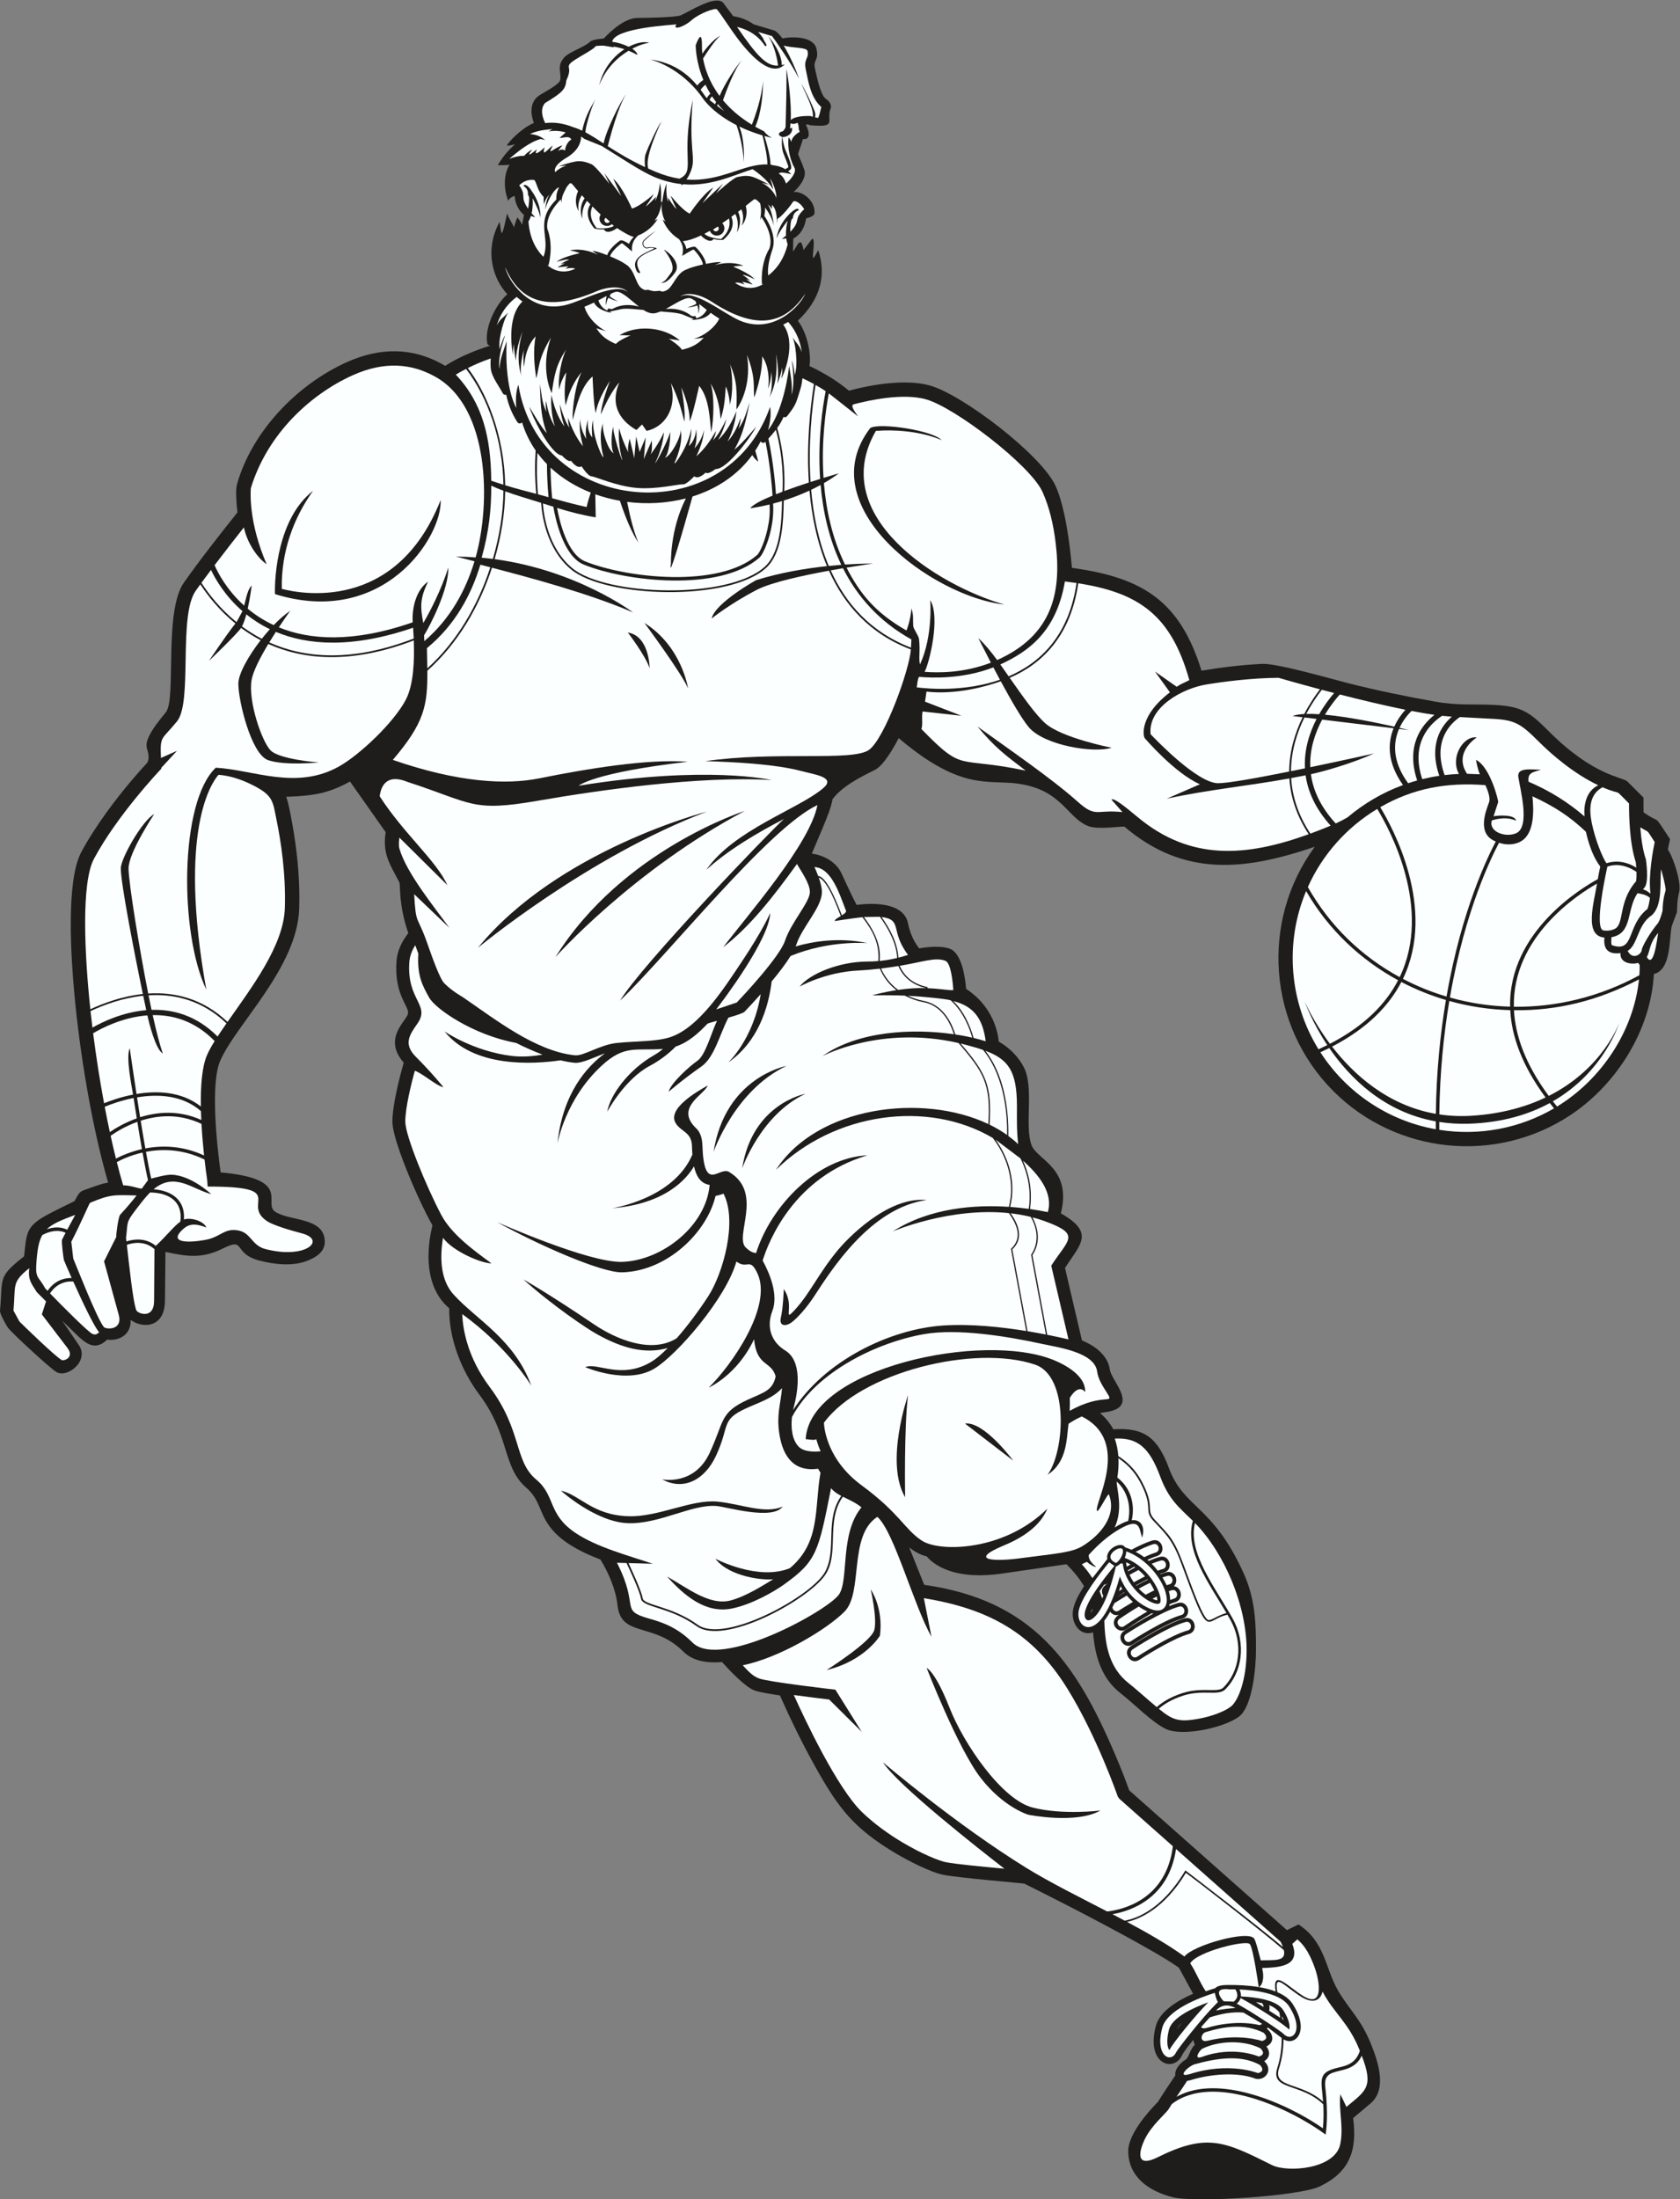
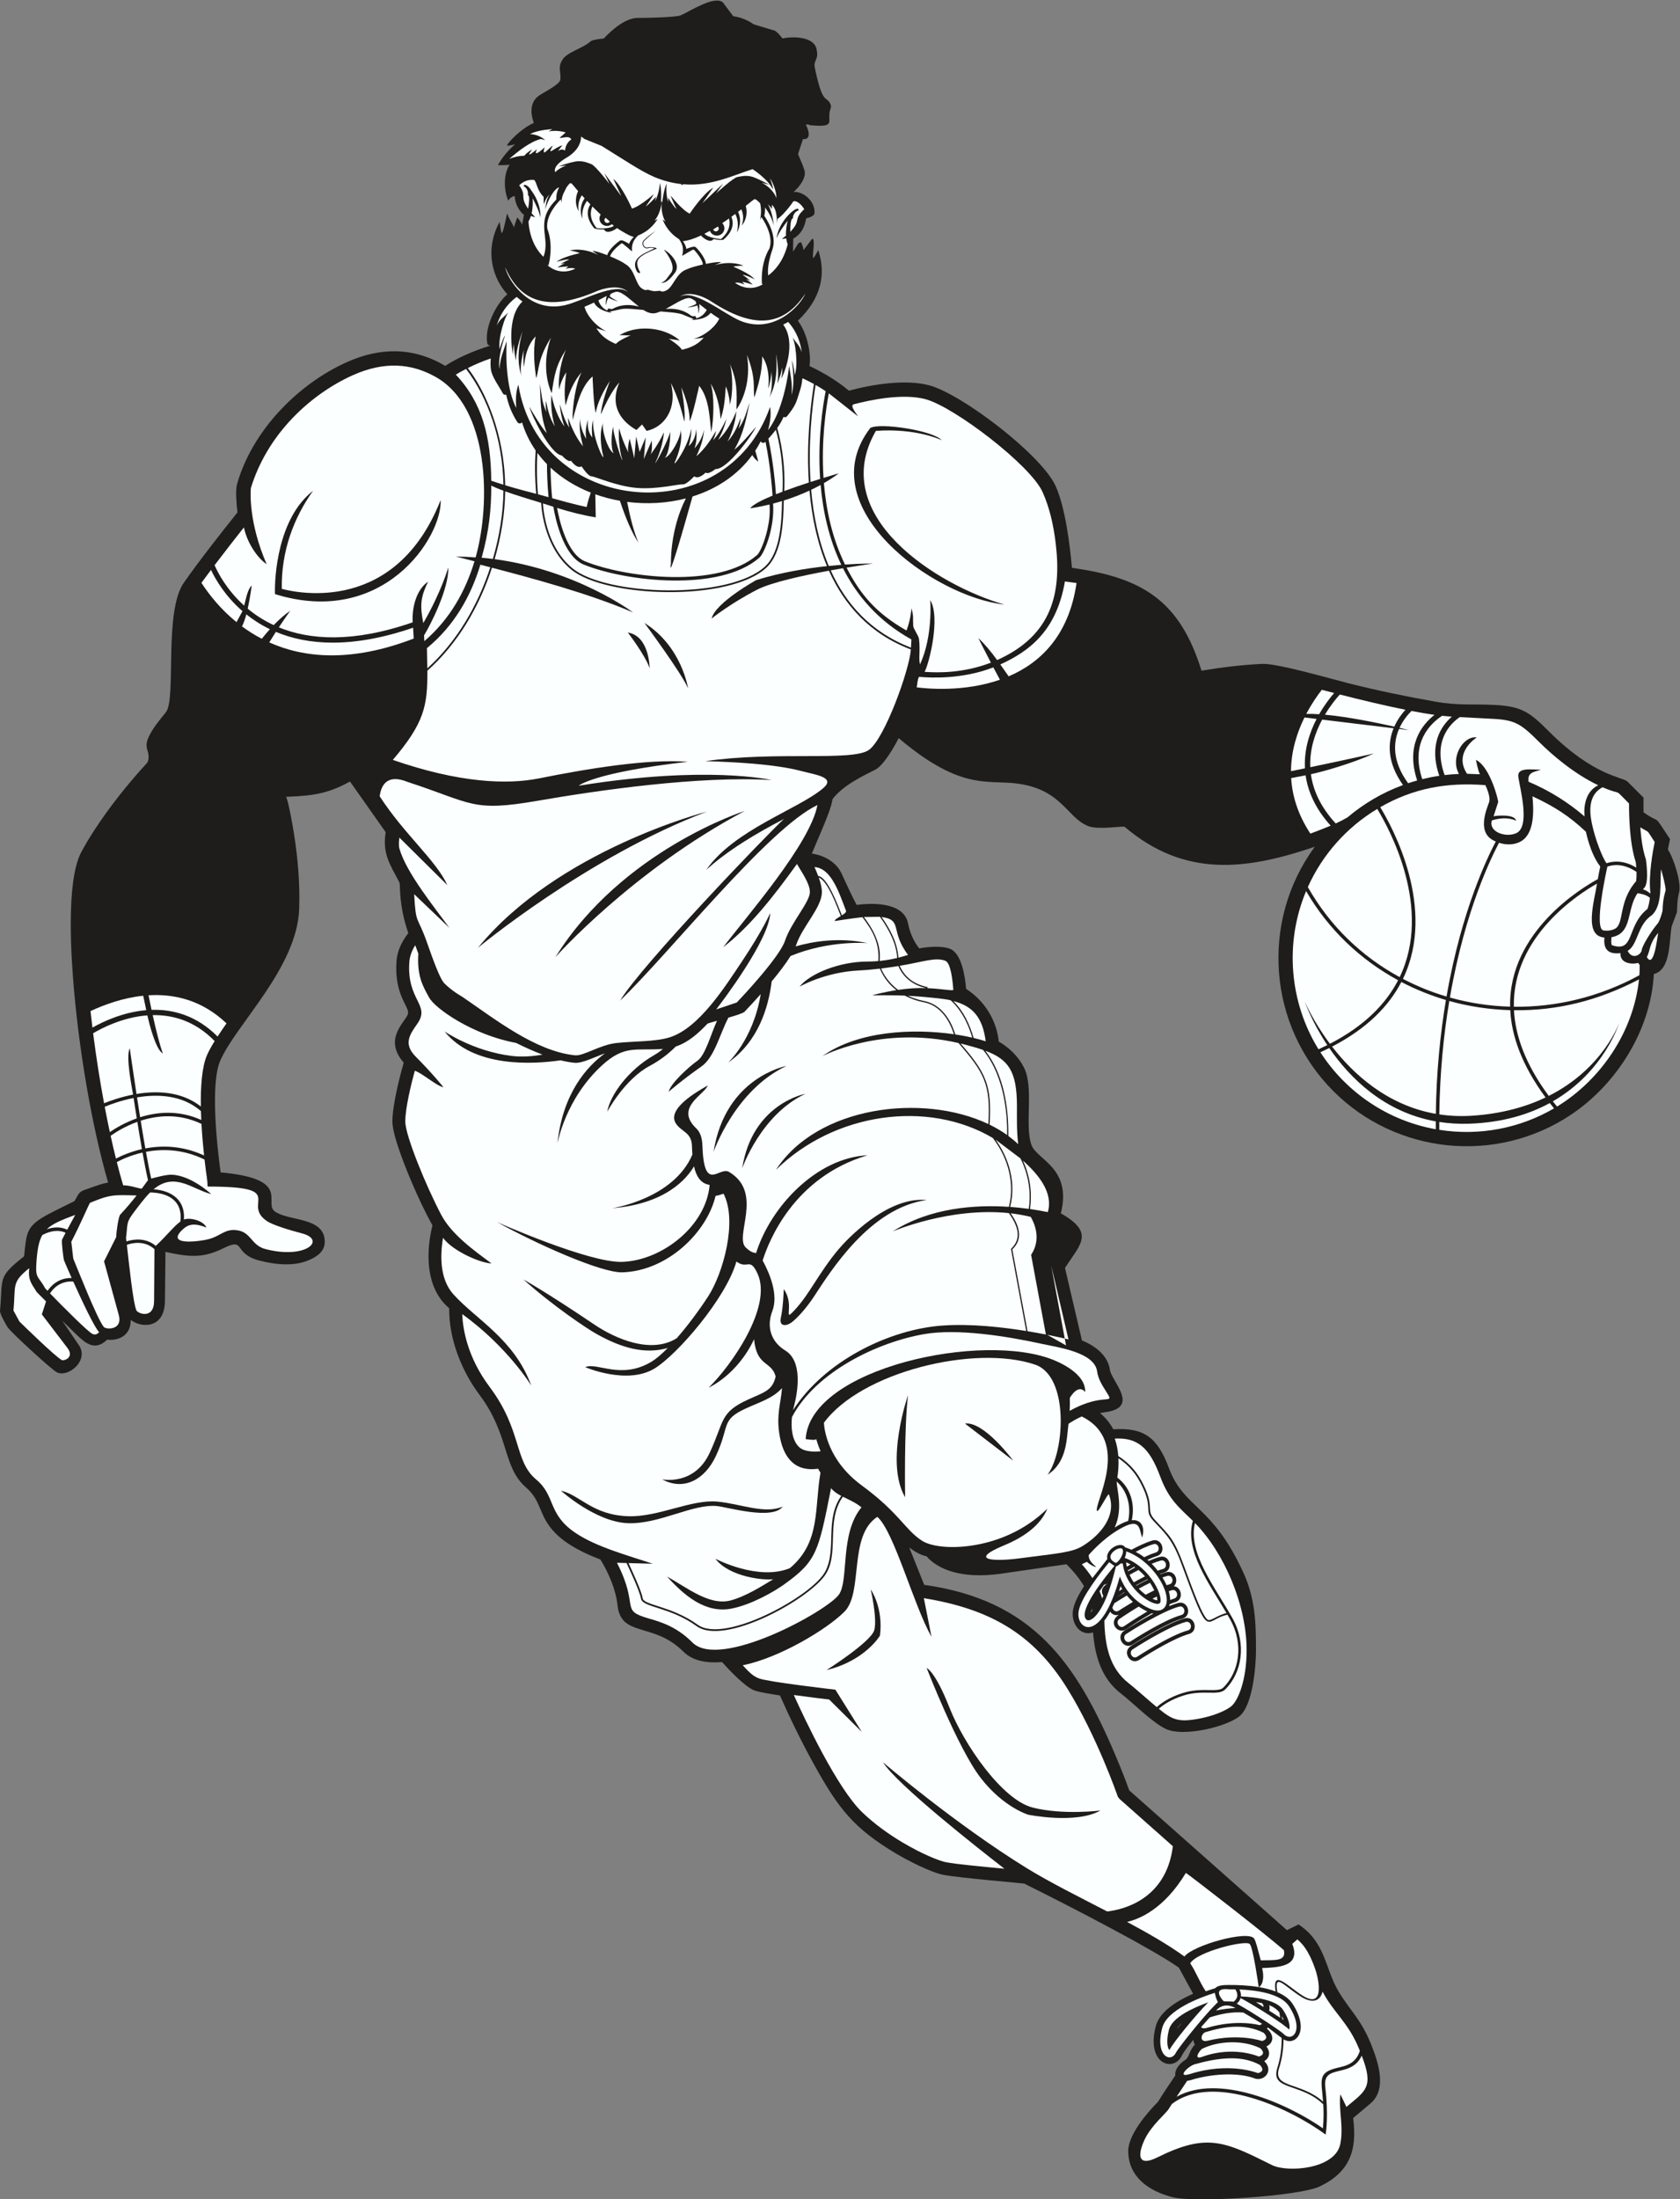
<svg xmlns="http://www.w3.org/2000/svg" viewBox="0 0 667.453 873.693" height="873.693" width="667.453" xml:space="preserve" id="svg2" version="1.1">
  <rect x="0" y="0" width="667.453" height="873.693" fill="#808080" stroke="none" />
  <defs id="defs6" />
  <g transform="matrix(1.333,0,0,-1.333,0,873.693)" id="g10">
    <g transform="scale(0.1)" id="g12">
      <path id="path14" style="fill:#1e1d1c;fill-opacity:1;fill-rule:evenodd;stroke:none" d="m 707.711,5027.37 c -2.633,21.69 -6.422,65.48 -1.481,83.15 44.258,158.14 179.586,298.37 327.87,364.72 99.53,44.55 198.41,44.88 292.67,-11.21 37.59,24.13 83.23,44.22 134.57,60.37 -4.18,-0.26 -8.11,2.54 -8.98,6.95 -8.88,44.7 23.56,114.49 59.75,146.11 -41.31,43.97 -70.25,127.52 -23.5,214.88 1.4,5.66 4.23,-38.28 7.61,-32.22 8.74,15.66 14.18,64.94 16.39,56.25 3.47,-13.59 14.91,-26.79 19.18,-39.94 1.3,6.93 9.87,29.84 9.87,29.84 0,0 9.07,-9.29 14.52,-21.61 l 5.41,29.09 c -16.45,13.85 -26.59,35.12 -27.54,56.6 -20.06,-5.16 -17.72,-18.37 -20.06,-12.36 -12.88,33.12 -13.38,77.64 5.03,105.88 -3.71,-2.12 -35.11,-1.73 -35.11,-1.73 12.93,23.36 31.01,44.72 51.26,62.12 -7.49,-1.57 -27.85,-7.35 -23.18,-0.88 16.25,22.53 53.19,54.39 79.05,64.35 -9.85,27.56 -12.35,60.83 13.77,80.45 12.35,9.28 63.59,34.04 65.27,48.7 2.42,21.12 -8.12,38.21 5.67,58.12 11.53,23.45 62.09,35.21 83.65,55.56 6.94,6.55 40,8.97 40.02,8.98 24.84,26.44 66.19,62.72 103.43,61.39 18.83,-0.25 112.13,1.84 125.56,7.54 26.12,11.09 101.73,61.12 126.42,38.32 l 30.51,-40.78 c 21.73,-2.97 43.3,-11.58 61.09,-24.26 l 63.04,-18.96 c 8.5,-5.41 16.21,-14.38 22.46,-22.9 31.73,6.25 92.52,5.84 101.4,-30.56 8.47,-34.74 -9.83,-32.83 -4.81,-56.98 22.87,-110.18 33.41,-84.01 45.16,-105.33 4.91,-8.92 2.92,-14.13 -0.22,-22.47 -8.03,-33.67 19.35,-50.58 -59.02,-43.36 -2.1,0.19 -3.89,1.03 -5.31,2.49 -2.45,-0.38 -4.91,-0.77 -7.36,-1.13 12.29,-22.96 12.97,-45.56 -8.49,-42.6 l -14.5,-43.8 c 0.2,-5.58 12.29,-27.38 16.74,-43.86 12.3,-23.42 -12.52,-54.54 -30.28,-70.1 29.19,2.58 65.37,-28.41 62.26,-63.57 -0.73,-8.4 -17.69,-13.6 -24.72,-14.97 -4.68,-25.74 -13.75,-46.25 -38.5,-60.55 l -0.72,-38.47 c 12.9,17.44 14.55,29.21 23.97,27.18 0,0 7.22,-12.86 7.06,-23.14 11.9,15.79 26.19,34.32 26.19,34.32 10.04,-0.71 0.35,-44.78 2.33,-56.64 1.08,-6.52 15.77,23.95 15.66,22.44 24.67,-75.38 6.56,-146.05 -60.72,-210.22 30.52,-41.24 39.7,-103.11 34.59,-135.02 45.07,-21.5 84.85,-46.01 117.41,-73.55 70.55,19.04 169.83,34.98 240.18,15.79 97.65,-26.63 334.63,-207.71 376.05,-300.12 28.45,-63.44 42.43,-173.17 48.52,-243.67 210.39,-28.96 321.66,-97.87 386.18,-306.39 59.82,10.02 120.43,17.19 180.98,20.26 44.23,2.23 212.26,-46.67 259.17,-58.39 85.17,-21.28 171.23,-39.18 257.7,-54.36 68.53,-12.04 110.61,-6.32 175.58,-9.63 82.05,-4.2 105.47,-22.33 162.09,-78.96 133.69,-133.68 219.02,-135.3 233.81,-149.17 l 47.99,-47.99 0.09,-43.81 c 56.09,-39.72 23.82,3.13 78.99,-79.88 l -6.34,-31.05 c 17.65,-27.05 41.22,-100.07 33.22,-128.57 -6.57,-23.44 -5.07,-53.72 -6.66,-59.36 l -15.22,-40.65 c -7.86,-39.58 -1.62,-130.36 -53.18,-142.43 -8.91,-166.77 -110.24,-328.36 -248.02,-420.02 -221.56,-147.39 -518.84,-117.38 -706.93,70.71 -195.53,195.51 -218.92,505.97 -55.57,728.61 -204.91,-69.9 -388.04,-92.88 -567.18,59.62 -5.37,2.41 -78.6,-9.87 -108.18,1.88 -68.87,27.33 -80.75,123.21 -245.68,129.53 -47.09,1.81 -84.13,1.99 -130.09,16.81 -68.81,22.19 -133.94,69.19 -189.08,115.72 -15,-29.15 -45.43,-81.79 -70.61,-94.39 -43.43,-21.72 -96.35,-47.7 -126.51,-87.3 -3.96,-24.73 -17.83,-57.65 -27.21,-80.57 l -34.55,-81.82 c 35.46,-4.56 72.45,-25.05 87.93,-57.87 14.78,-31.37 29.25,-64.31 45.53,-94.97 51,6.61 141.33,7.5 153.51,-55.92 5,-26 16.25,-52.79 33.04,-73.66 27.39,4.78 66.45,8.44 91.65,-1.24 35.2,-13.55 45.27,-84.06 48.15,-119.42 54.52,-35.12 90.72,-92.69 97.44,-157.19 31.34,-17.9 59.01,-45.23 75.16,-77.54 30.17,-60.3 1.22,-172.7 22.16,-230.36 16.41,-45.25 121.66,-68.12 87.61,-203.9 103.11,-58.55 57.28,-92.48 12.37,-162.76 l 50.55,-216.09 c 37.97,-15.19 77.31,-43.94 83.2,-87.1 4.7,-34.44 91.84,-112.97 -14.92,-126.74 -4.84,-0.64 -9.69,-1.42 -14.47,-2.39 16.19,-13.51 29.49,-29.7 39.57,-48.45 93.1,5.93 132.25,-25.49 165.97,-115.99 44.81,-120.24 129.07,-108.26 221.45,-310.49 35.65,-78.07 37.89,-148.41 37.88,-232.03 0,-46.64 -9.24,-166.7 -50.88,-197.94 -43.13,-32.33 -167.36,-60.32 -217.43,-36.74 -41.17,19.4 -94.66,74.95 -135.37,106.62 -57.48,44.71 -76.44,112 -81.96,181.31 -40.1,-13.41 -67.73,29.89 -59.07,69.93 4.89,22.6 19.35,47.85 32.16,67.79 -14.06,23.64 -32.77,46.23 -52.53,65.37 l -198.41,-28.7 c -51.51,-6.81 -109.19,-6.89 -158.36,12.09 -21.68,8.35 -44.42,21.77 -59.52,39.95 -1.35,0.92 -22.08,2.96 -52.01,26.62 l 44.52,-111.33 c 322.98,-45.71 451.81,-230.4 569.18,-506.16 14.87,-34.94 29.15,-70.56 41.9,-106.37 l 469.93,-416.511 34.68,16.922 c 80.13,-52.723 79.26,-130.703 117.24,-196.082 34.99,-60.293 68.82,-84.621 99.96,-163.391 20.07,-50.789 47.44,-131.555 -2.69,-173.855 l -51.77,-43.684 C 4045.78,144.895 4021.95,80.734 3933.28,38.328 3872.3,9.16 3560.56,-10.957 3493.89,6.492 3425.23,24.465 3363.29,65.488 3362.63,143.445 c -0.41,48.149 55.63,114.004 88.6,147.016 16.18,26.465 34.45,52.859 51.7,78.73 -2.21,19.911 15.81,38.282 31.82,47.696 10.29,9.726 11.3,28.933 26.49,44.101 -2.56,4.395 -4.07,9.278 -4.63,14.317 -9.47,-11.485 -27.65,-33.735 -33.62,-46.172 -25.24,-52.641 -108.19,-25.957 -78.19,87.066 12.18,45.91 68.43,77.778 111.21,96.449 l -42.61,77.911 c -28.22,19.648 -58.96,37.507 -88.74,54.589 -39.75,22.793 -80.02,44.727 -120.42,66.309 -83.19,44.395 -167.3,87.559 -251.73,129.52 -3.16,0.898 -196.94,17.285 -240.62,26.007 -39.49,7.891 -107.1,43.196 -141.3,63.506 -126.57,75.21 -172.02,135.5 -241.09,259.39 -38.11,68.34 -73.23,140.15 -104.98,211.79 -17.2,2.61 -60.32,9.03 -75.73,14.81 -27.95,10.47 -74.38,59.66 -96.84,84.67 -40.19,-3.34 -85.35,1.17 -115.21,31.03 -89.49,89.49 -186.07,41.02 -196.38,138.97 -4.78,45.44 -26.67,96.51 -50.79,135.58 -46.86,17.87 -98.7,42.46 -134.23,78.5 -51.6,52.36 -38.63,93.75 -87.93,136.57 -70.07,60.87 -48.28,155.8 -138.74,276.4 -53.4,71.23 -91.08,166.9 -89.83,257.23 -98.2,83.29 -49.57,244.74 -49.97,247.26 -22.21,39.84 -41.98,82.29 -59.98,124.15 -17.11,39.74 -59.34,142.41 -59.34,184.92 0,48.17 20.41,128.82 33.71,175.67 -65.17,74.82 11.76,125.77 13.05,147.96 1.31,22.42 -41.62,55.87 -34.56,154.68 2.23,31.12 16.32,59.21 35.18,83.49 -28.9,83.64 -23.33,139.29 -26.27,150.43 -28.6,55.11 -51.34,85.3 -41.2,150.33 l -106.35,150.98 c -64.255,-35.67 -109.34,-42.3 -182.969,-45.27 -1.375,-0.05 -4.731,-0.14 -7.543,-0.38 7.261,-13.09 20.14,-88.68 23.203,-107.8 11.898,-74.25 18.418,-150.28 15.914,-225.51 -5.879,-176.51 -189.102,-345.32 -235.578,-453.76 -29.356,-68.51 -9.746,-250.51 1.363,-332.15 216.973,-19.67 124.457,-91.73 162.617,-117.17 43.492,-28.99 145.055,-15.62 147.813,-87.17 1.215,-31.55 -23.649,-47.45 -50.801,-58.55 -43.734,-17.88 -98.988,-11.57 -143.652,0 -81.422,21.1 -39.633,70.66 -108.129,36.58 -62.047,-30.87 -104.453,-25.36 -172.196,-10.63 l -1.554,-146.3 c -0.891,-82.74 -69.387,-81.48 -102.051,-56.36 1.351,-40.49 -29.598,-63.43 -70.129,-58.92 -37.137,-35.73 -65.215,-10.19 -93.984,17.44 l -40.036,39.13 48.047,-70.54 c 35.434,-47.21 -31.136,-100.94 -64.375,-83.02 -17.98,9.72 -137.152,119.8 -145.945,133.47 -5.973,9.3 -24.059,40.22 -23.086,50.24 9.457,98.24 -9.121,97.91 71.777,161.67 7.617,70.79 5.133,89.88 72.778,125.79 25.527,13.54 51.66,25.88 77.484,38.82 16.988,30.63 13.457,27.65 48.43,39.8 18.129,6.31 33.433,12.47 51.805,15.27 -49.168,169.78 -84.993,389.06 -100.973,565.46 -9.137,100.79 -25.613,332.7 21.082,419.87 11.683,21.81 24.488,43.01 37.965,63.76 46.371,71.35 100.863,139.57 158.457,202.22 5.554,9.26 4.765,24 1.023,35.4 -5.078,15.47 -3.758,25.93 3.028,40.87 11.668,25.71 33.433,52.04 51.328,73.91 32.343,39.54 -7.176,300.14 54.132,387 50.383,71.38 105,140.48 159.356,208.9 z M 3255.56,1753.94 c -0.11,2.24 -0.29,4.49 -0.52,6.72 -1.97,-4.28 -3.77,-8.65 -4.83,-12.25 1.97,1.86 3.91,3.93 5.35,5.53 z M 3522.7,526.152 c -6.56,-5.578 -11.96,-11.922 -15.93,-19.597 l 15.93,19.597 v 0" />
      <path id="path16" style="fill:#fcffff;fill-opacity:1;fill-rule:evenodd;stroke:none" d="m 3224.1,2333.07 c -17.52,-7.88 -31.09,-16.26 -39.46,-21.96 -6.03,-45.47 -3.89,-113.77 -62.48,-151.8 51.5,68.92 64.59,293.52 -37.13,328.19 -178.33,60.75 -517.69,-21.2 -629.4,-173.19 0.98,-19.08 11.03,-112.05 112.78,-186.79 113.47,-83.33 128.16,-131.65 179.66,-164.86 30.52,-19.69 105.22,-27.06 188.49,-6.35 62.7,15.6 129.46,47.32 184.96,102.08 -20.27,-50.75 -72.17,-85.9 -127.61,-108.9 -115.02,-47.68 -22.87,-48.1 41.57,-39.63 117.63,15.44 159.38,17.43 192.2,37.75 50.62,31.37 102.3,89.06 77.33,152.98 -2.37,6.04 -31.46,-55.17 -35.25,-49.02 -11.48,18.49 104.79,206.93 -45.66,281.5 z m -1640.92,3654.2 c 19.77,-25.98 29.45,-58.68 27.43,-81.64 -1.9,14.74 -13.76,39.86 -23.27,58.15 0.97,-11 0.94,-28.61 -2.82,-45.19 6,-7.07 10.71,-11.58 10.73,-11.61 -4.54,0.9 -8.8,2.23 -12.79,3.93 -1.85,-5.95 -4.26,-11.6 -7.39,-16.55 3.95,-58.44 29.59,-91.05 44.57,-105.34 23.06,58.41 -29.19,102.7 38.39,170.57 -0.48,18.66 3.97,27.12 8.36,36.34 -12.52,-2.55 -30.96,-31.27 -41.68,-65.76 1.83,9.05 2.81,30.91 13.39,44.48 -12.79,-11.59 -17.15,-29.51 -17.15,-29.51 0,0 -1.14,13.31 -0.5,22.4 -19.03,18.09 -19.25,38.11 -27.68,50.33 -19.18,2.86 -34.1,-5.29 -45.21,-15.75 24.08,-35.05 -0.29,-30.8 26.43,-69.82 6.63,38.86 1.42,39.04 -0.85,40.8 1.09,2.25 2.05,18.85 -12.55,26.47 1.02,9.5 16.17,-0.5 22.59,-12.3 z m 334.48,-356.65 c -12.42,0.7 -52.23,6.43 -68.28,1.95 l -32.21,-6.91 c 2.06,-1.21 4.12,-2.43 6.17,-3.64 0,0 -40.7,5.18 -52.95,30.72 -8.87,-4.31 -18.34,-8.6 -28.31,-12.54 6.32,-24.88 32.37,-57.19 64.93,-73.09 -9.9,3 -19.79,5.99 -29.69,8.99 4.39,-4.11 12.54,-27.69 58.48,-46.92 6.09,10.1 43.96,25.86 43.96,25.86 -8.63,-1.14 -24.77,1.24 -33.41,0.1 0,0 34.62,24.52 92.31,19.47 l 0.01,-0.01 c 0.01,0 0.03,0 0.04,-0.01 57.7,-5.08 87.5,-35.28 87.5,-35.28 -8.31,2.62 -24.6,3.11 -32.92,5.73 0,0 34.54,-22.13 38.77,-33.13 48.6,10.9 60.74,32.7 65.77,35.98 -10.27,-1.23 -20.53,-2.45 -30.79,-3.67 34.84,9.96 66.13,37.23 76.69,60.62 -9.12,5.62 -17.7,11.5 -25.67,17.29 -16.53,-23 -57.51,-20.99 -57.51,-20.99 2.23,0.84 4.47,1.68 6.72,2.51 l -30.51,12.43 c -15.02,7.21 -55.22,8.53 -67.58,10 -7.59,-1.12 -22.66,-14.55 -51.52,4.54 z m -168.03,325.01 c -7.75,-10.22 -16.07,-27.45 -14.34,-53.38 -6.97,18.89 -6.23,42.19 7.14,61.11 -2.84,3.08 -5.57,6.07 -8.2,8.95 -6.96,-10.11 -13.1,-25.72 -9.6,-47.52 -9.3,16.01 -11.82,37.8 -1.67,60.09 -23.82,26.78 -19.48,30.96 -34.48,11.23 -4.73,-11.44 -15.43,-24.29 -14.57,-44.98 -0.51,-0.48 -2.07,9.23 -2.58,8.74 -0.13,-0.13 -46.9,-44.15 -39.98,-87.53 19.98,-52.55 3.31,-109.04 3.29,-109.18 -0.81,0.1 -2.55,0.98 -4.75,2.25 32.92,-29.85 68.96,-19.9 84.57,-11.93 -18.65,7.54 -40.5,-8.08 -20.33,6.55 -8.09,0.71 -32.31,-2.63 -32.31,-2.63 2.56,2.79 21.46,12.29 21.46,12.29 -2.42,0.56 -12.23,-2.82 -12.23,-2.82 7,6.3 25.43,13.88 25.43,13.88 -9.02,2.21 -37.81,-6.95 -37.81,-6.95 18.44,15.74 68.88,25.83 68.88,25.83 -4.44,3.94 -29,8.57 -29,8.57 44.38,9.03 84.67,-13.65 84.67,-13.65 -5.72,3.93 -11.44,7.86 -17.16,11.79 4.27,1.43 23.28,-4.48 43.72,-12.51 5.44,19.65 34.67,41.78 39.2,43.98 4.88,2.37 18.07,-5.17 26.02,-10.26 2.41,8.09 8.79,15.68 14.45,21.16 -6.75,-1.47 -39.18,17.91 -50.46,25.89 -9.09,-7.52 -32.2,-18.66 -38.72,-3.89 -12.46,-0.47 -24.02,0.46 -29.34,3.4 -27.77,33.42 -19.57,58.45 -11.39,71.14 -3.41,3.52 -6.71,6.98 -9.91,10.38 z m 152.18,-103.06 c -14.6,-14.01 -19.76,-27.07 -18.1,-47.65 -3.58,2.52 -28.32,25.57 -30.64,24.44 -4.2,-2.04 -31.92,-24.74 -34.65,-39.02 18.55,-7.69 36.75,-16.51 44.87,-22.68 29.01,-15.8 30.07,-58.27 48.23,-71.92 12.8,-9.61 15.85,-4.41 20.19,-4.97 0,0 7.14,-2.45 16.84,-4.17 9.84,-0.01 17.31,1.17 17.31,1.17 4.37,-0.21 6.46,-5.87 20.74,1.36 20.28,10.26 28.74,51.9 60.06,62.39 9.07,4.66 28.54,10.16 48.14,14.49 -0.19,14.54 -23.52,41.74 -27.3,44.47 -2.09,1.52 -30.48,-16.85 -34.44,-18.71 5.24,19.98 2.43,33.74 -9.5,50.08 -13.87,8.43 -36.17,26.2 -48.66,58.44 2.99,-2.28 5.98,-4.54 8.96,-6.81 0,0 -14.8,18.66 -11.91,58.97 -4.18,-40.19 -22.03,-55.99 -22.03,-55.99 3.34,1.72 6.68,3.43 10.02,5.15 -17.94,-29.56 -43.01,-43.16 -58.13,-49.04 z m -2.24,-109.09 c -26.08,44.12 28.49,57.85 50.3,70.45 -3.39,2.59 -13.27,2.32 -18.78,0.66 -12.09,-3.64 -22.26,13.82 -11.96,24.16 10.17,10.23 23,19.57 35.11,27.67 -0.05,-0.04 -24.07,-19.89 -33.45,-29.31 -8.6,-8.65 -0.11,-23.2 9.63,-20.27 8.33,2.51 30.28,-1 26.65,-3.43 -3.9,-2.63 -45.46,-16.28 -54.89,-32.53 -8.8,-15.19 5.09,-36.54 5.13,-36.59 1.01,-4.34 -0.16,-6.2 -7.74,-0.81 z m 111.59,-2.65 c -8.16,-10.73 -25.07,-32.69 -40.59,-28.56 12.73,3.19 16.41,11.77 29.54,29.02 17.51,23.02 -20.89,68.2 -20.97,68.29 2.38,2.33 56.14,-37.04 32.02,-68.75 z m 24.66,94.76 c 0,0 -0.27,0.1 -0.76,0.3 4.61,-6.39 9.57,-14.96 10.53,-23.35 8.72,3.61 23.02,8.74 27.42,5.54 4.08,-2.96 28.98,-29.84 30.91,-50.15 21.53,4.34 41.28,6.84 45.24,4.69 -6.33,-2.87 -12.65,-5.74 -18.97,-8.61 0,0 43.64,15.29 85.77,-1.35 0,0 -25.01,-0.28 -30.07,-3.38 0,0 47.9,-18.74 63.32,-37.46 0,0 -26.75,14.05 -36.02,13.45 0,0 16.83,-10.7 22.61,-18.11 0,0 -9.06,5.04 -11.55,4.91 0,0 16.96,-12.66 18.98,-15.85 0,0 -23.26,7.52 -31.34,8.23 17.3,-17.92 -1.5,1.27 -21.16,-2.9 13.97,-10.56 47.72,-26.66 85.34,-3.02 -2.37,-0.86 -4.25,-1.44 -5.07,-1.4 0.01,0.16 -6.53,58.69 22.32,106.94 14.38,41.5 -23.96,93.02 -24.07,93.17 -0.42,0.56 -3.65,-8.72 -4.07,-8.16 4.46,20.22 3.17,37.09 0.51,49.17 -5.42,6.03 -13.35,13.71 -17.44,12.31 -1.66,-0.57 -11.07,-8.31 -25.48,-19.68 6.11,-23.72 -0.18,-44.73 -12.13,-58.87 7.25,20.86 3.93,37.29 -1.16,48.47 -3.08,-2.38 -6.3,-4.85 -9.64,-7.39 9.87,-20.96 6.53,-44.03 -3.64,-61.41 6.24,25.23 1.06,43.64 -4.8,55.06 -3.74,-2.78 -7.6,-5.62 -11.56,-8.49 5.84,-13.92 9.54,-40 -23.65,-68.05 -5.74,-1.97 -17.3,-0.86 -29.47,1.78 -9.01,-13.41 -29.82,1.59 -37.45,10.59 -18.93,-8.91 -37.26,-15.22 -53.45,-16.98 z m -0.31,169.72 c -0.85,-1.11 -1.73,-2.27 -2.65,-3.48 l -2.49,3.99 c -25.19,2.7 -51.93,9.22 -80.46,21.15 -38.6,16.12 -99.69,57.46 -156.7,92.42 l -51.16,20.76 c -3.26,2.64 -6.59,5.07 -9.95,7.31 -0.4,-15.51 -6.8,-39.1 -38.47,-59.89 -12.16,-7.18 -46.03,-26.87 -39.04,-46.3 16.19,15.27 33.6,19.61 33.6,19.61 -7.74,-0.62 -15.46,-1.24 -23.19,-1.86 0,0 43.48,14.96 59.43,14.97 15.94,0.01 26.21,-4.08 38.52,-9.06 12.32,-4.98 53.64,-58.94 53.64,-58.94 -5.2,10.85 -10.38,21.71 -15.57,32.56 16.89,-22.87 33.78,-45.73 50.66,-68.6 -7.93,17.18 -15.88,34.35 -23.81,51.53 26.44,-21.64 55.61,-88.69 55.61,-88.69 25.43,6.99 64.54,42.68 64.54,42.68 -1,-5.23 -23.18,-35.88 -23.18,-35.88 7.16,2.91 30.34,28.69 30.34,28.69 -0.92,-4.4 -1.84,-8.81 -2.76,-13.22 12.65,22.98 14.51,54.18 14.51,54.18 5.54,-19.62 3,-58.56 3,-58.56 l 2.22,4.24 c 0,-0.02 0.01,-0.04 0.01,-0.05 0.01,0.01 0.02,0.03 0.03,0.05 l 1.45,-4.56 c 0,0 4.29,38.78 13.17,57.13 0,0 -3.62,-31.04 4.83,-55.88 -0.14,4.5 -0.27,9 -0.41,13.5 0,0 18.32,-29.43 24.86,-33.55 0,0 -16.48,34.06 -16.55,39.37 0,0 32.27,-41.97 56.08,-53.29 0,0 40.44,60.93 70.26,77.61 -10.82,-15.53 -21.64,-31.05 -32.45,-46.58 20.62,19.57 41.24,39.13 61.86,58.69 -7,-9.78 -14,-19.55 -21.01,-29.33 0,0 50.11,45.9 63.1,48.66 13.01,2.75 23.83,4.99 39.53,2.19 15.69,-2.8 55.9,-25.12 55.9,-25.12 -7.51,1.96 -15.01,3.92 -22.52,5.88 21.75,-9.7 40.11,-32.18 43.48,-45.64 1.41,16.5 -9.77,46.29 -18.88,58.68 5.42,-14.5 7.9,-22.59 9.45,-33.9 -15.42,31.93 -61.04,61.26 -61.04,61.26 0.66,0.28 1.32,0.56 1.99,0.84 -57.77,-17.43 -124.81,-53.04 -209.78,-45.57 z m 361.4,-74.34 c -11.72,20 -29.53,28.62 -34.05,21.14 -7.8,-12.93 -34.63,-44.96 -45.7,-49.78 -0.95,-8.37 -2.23,-13.55 -2.23,-13.55 0,0 3.82,39.35 -14.29,55.12 0,-4.14 -0.01,-8.27 -0.02,-12.4 0,0 -4.88,7.5 -11.66,13.88 7.72,-14.31 14.52,-34.37 17.35,-63.94 -4.15,19.91 -14.71,38.97 -25.98,54.76 0.28,-7.19 -0.31,-15.52 -2.27,-25.12 6.74,-9.7 38.53,-58.6 24.14,-100.09 -10.91,-31.5 -15.29,-58.46 -12.52,-77.53 17.7,12.99 44.96,40.56 57.94,92.89 -2.21,5.42 -3.61,11.41 -4.39,17.6 -4.21,-0.99 -8.64,-1.56 -13.28,-1.64 0.02,0.03 5.46,3.64 12.6,9.56 -0.8,16.98 2.24,34.32 5.13,44.97 -12.57,-16.34 -28.64,-39.01 -33.08,-53.18 4.68,53.02 67.11,105.02 65.67,83.75 -15.72,-4.94 -17.68,-21.46 -16.99,-23.86 -2.54,-1.33 -7.71,-0.58 -7.97,-40.02 34.16,34.79 6.92,34.55 41.6,67.44 z M 622.738,2861.7 c 36.934,10.07 47.914,32.32 86.305,25.92 39.727,-6.62 39.961,-44.79 82.262,-55.73 120.48,-31.23 183.093,27.61 108.054,46.96 -35.3,9.1 -86.105,24.65 -103.043,35.94 -79.769,53.19 67.141,103.41 -177.55,103.41 -0.879,26.62 -2.356,20.05 -9.18,80.5 -64.941,31.68 -126.418,32.16 -174.621,22.97 5.598,-31.31 10.988,-59.12 15.734,-79.79 12.625,3.42 44.406,12.16 60.844,11.62 58.883,-1.98 117.832,-57.72 118.105,-57.87 -56.668,14.66 -109.121,67.16 -171.8,14.49 53.074,-3.93 94.59,-31.32 90.316,-90.11 20.234,7.27 60.004,-4.78 66.91,-23.99 -39.195,15.95 -56.418,8.24 -72.379,-7.38 -50.105,-48.96 57.145,-33.2 80.043,-26.94 z m -244.664,-17.14 c 6.414,-55.28 18.274,-172.39 28.485,-195.38 4.254,-9.57 52.269,-27.6 52.675,28.16 l 1.118,154.4 c -29.645,26.3 -65.125,18.85 -82.278,12.82 z M 4917.47,3878.37 c -10.36,10.3 -28.83,12.59 -36.86,13.96 -33.79,-48.27 -13.68,-119.49 -77.63,-131.08 -0.69,-5.19 -1.87,-22.57 1.71,-23.8 68.53,-23.55 41.94,58.65 105.58,108.16 3.62,9.86 5.87,22.74 7.2,32.76 z m 24.65,-104.24 c -28.03,-33.25 -23.12,-52.89 -33.84,-71.94 20.03,-34.82 29.81,47.72 33.84,71.94 z m 8.56,190.02 c -3.97,-40.08 5.53,-108.07 -27.97,-137.75 -43.28,-28.07 -40.99,-89.95 -72.5,-106.25 l 1.47,-0.35 c 13.63,-26.64 40.39,-10.92 41.69,4.4 0.8,9.63 25.46,52.53 48.37,79.38 6.73,10.92 11.96,30.8 13.39,36.5 1.05,41.05 8.74,56.16 9.34,62.03 -0.96,15.27 -8.78,44.17 -13.79,62.04 z M 367.109,3021.96 c 21.485,-0.01 45.668,-9.64 55.414,-9.99 l 18.555,25.29 c -4.89,20.97 -10.492,49.76 -16.305,82.28 -34.933,-7.91 -61.886,-20.48 -76.613,-28.39 7.051,-27.8 11.574,-45.02 18.949,-69.19 z m -142.964,-88.27 c -41.231,-15.28 -67.661,-26.12 -84.797,-42.78 20.117,7.01 41.414,8.14 61.023,-1.22 8.539,16.09 16.641,31.01 23.774,44 z m -75.047,-233.92 c 33.851,-34.89 116.718,-118.5 127.547,-121.24 7.043,-1.79 10.128,-2.39 18.945,5.49 -14.047,14.26 -51.098,92.93 -77.262,151.12 -39.894,2.71 -61.101,-22.52 -69.23,-35.37 z m 258.011,291.86 c -67.121,1.82 -78.187,3.6 -138.984,-22.01 -6.941,-12.13 -26.559,-59.83 -55.602,-115.87 l 5.821,-50.24 c 7.183,-16.53 70.906,-179.56 91.027,-203.78 6.445,-7.77 57.266,-10.37 44.477,36.26 l -43.711,159.33 36.457,72.84 c -0.66,11.73 6.359,58.77 11.176,65.74 19.585,20.94 36.261,41 49.339,57.73 z M 87.117,2775.01 C 33.316,2731.66 47.375,2724.64 40.098,2648.74 l 17.816,-32.75 C 69.082,2605.01 163.855,2512.09 184.441,2501 c 5.555,-3 38.532,7.4 16.387,36.41 l -76.144,99.82 12.562,38.65 -27.594,27.66 c -19.047,29.72 -26,38.41 -22.535,71.47 z M 4763.42,4214.11 c -71.65,34.09 -137.19,90.03 -177.26,130.09 -54.43,54.44 -71.77,64.81 -140.14,68.04 -22.3,1.04 -53.05,2.64 -95.13,5 -29.13,-19.89 -81.5,-71.69 -45.28,-172.76 14.11,1.67 28.35,2.81 42.76,3.39 -27.51,49.87 13.84,114.8 53.02,108.72 -0.16,-0.1 -71,-44.37 -28.9,-108.27 l 38.35,-1.45 c -6.64,12.67 -11.69,42.9 -11.75,42.98 42.63,-20.88 67.37,-122.44 66.14,-125.85 l -13.73,-42.38 c 10.45,2.66 64.84,6.61 66.79,-13.22 -0.08,0.05 -25.85,15.44 -71.91,0.95 -10.59,-34.34 41.23,-51.92 72.37,-38.19 42.79,18.87 11.89,131.04 6.55,167.73 -4.32,29.81 39.33,21.4 67.43,21.78 -21.97,-7.76 -40.62,-7.54 -36.93,-36.01 63.52,-26.97 117.91,-61.47 166.76,-103.34 -2.92,33.54 4.55,75.45 40.86,92.79 z m 114.11,-258.21 c -38.23,25.86 -69.44,21.91 -86.82,15.81 -1.97,-8.79 -41.63,-186.24 -11.53,-190.24 14.86,-1.99 25.88,0.78 33.65,4.68 29.06,14.56 9.2,79.78 63.39,141.85 1.35,8.39 1.57,18.47 1.31,27.9 z m -936.89,453.87 212.91,-25.78 c -17.13,-42.05 -20.8,-100.31 27.99,-169.19 -60.95,-22.38 -116.83,-55.26 -165.48,-96.44 -10.85,-6.41 -22.58,-12.41 -35.02,-18.08 -46.18,50.17 -67.63,100.14 -73.94,146.8 35.34,7.34 123.58,32.34 187.98,61.75 -0.53,-0.12 -89.24,-20.01 -189.83,-40.92 -2.35,54.4 14.86,103.45 35.39,141.86 z M 1869.1,5058.65 c 9.18,-46.95 20.21,-89.83 33.63,-121.33 -19.66,29.07 -38.3,74.04 -55.16,124.61 -25.05,4.42 -49.66,10.87 -73.35,19.31 l 1.35,-68.68 c -37.79,6.06 -77.03,16.11 -115.2,28.04 6.58,-36.59 29.33,-137.2 83.46,-159.19 121.13,-49.21 397.82,-81.64 512.81,18.97 7.73,6.76 22.11,37.94 30.78,77.06 5.59,25.25 8.01,48.28 6.23,73.39 -34.96,-8.57 -57.81,-11.19 -57.81,-11.19 8.47,10.88 34.32,24.22 66.73,37.67 -1.59,24.39 -6.9,90.6 -21,160.46 -4.91,-5.27 -11.76,-3.67 -14.39,1.21 -4.96,-9.71 -10.4,-18.97 -16.2,-27.89 3.28,-10.77 6.4,-21.48 8.87,-32.24 -6.1,3.63 -12.06,10.3 -17.82,19.25 -43.86,-60.38 -107.17,-101.21 -178.03,-123.4 -24.26,-86.49 -73.81,-259.99 -64.3,-199.59 0,0 -3.45,99.6 44.51,193.89 -56.32,-14.64 -116.59,-17.93 -175.11,-10.35 z m -228.3,102.08 c 0.51,-29.91 2.02,-61.72 4.87,-91.15 67.98,-19.25 102.82,-26.23 102.82,-26.23 3.34,15.43 7.94,30.42 12.28,42.93 -44.73,17.61 -85.79,42.51 -119.97,74.45 z m 1165.76,81.84 c -0.18,0.1 -74.68,36.4 -196.03,27.65 -146.57,-253.75 183.63,-460.52 382.76,-517.53 -210.32,22.7 -581.09,289.84 -399.27,526.38 30,16.21 186.46,-7.74 212.54,-36.5 z M 933.012,5091.61 c -57.371,-80 -95.36,-180.69 -93.11,-292.16 49.02,-13.06 339.768,-74.5 473.478,264.74 4.69,-111.14 -170.96,-380.66 -493.786,-280.39 -1.883,51.77 8.73,226.97 113.418,307.81 z M 4155.61,4388.79 c -50.93,11.5 -136.72,29.22 -206.66,35.65 16.64,27.93 34.03,48.85 44.28,60.19 62.38,-16 132.22,-32.81 195.56,-45.53 -10.55,-11.57 -23.54,-28.62 -33.18,-50.31 z m -1700,725.81 c 15.11,8.72 30.13,18.41 44.74,29.17 0,0 -18.55,-5.24 -45.87,-13.63 -7.18,110.27 7.04,206.18 15.75,251.99 l 86.4,-68.08 c 1.69,0.51 -26.38,31.64 -12.1,35.41 46.24,12.23 145.59,33.85 214.47,15.06 85.72,-23.38 312.52,-196.74 348.21,-276.32 20.05,-44.71 32.22,-94.79 39.2,-152.73 17.64,-146.31 -9.07,-274.13 -174.46,-348.19 -18.4,25.14 -37.22,48 -56.04,65.44 0,0 15.59,-31.46 37.36,-73.21 -82.25,-31.52 -157.86,-30.38 -197.54,-27.33 13.56,24.58 47.95,161.88 16.84,213.75 0.02,-0.37 8.54,-107.26 -30.5,-191.55 -4.69,16.36 1.21,42.62 -3.09,76.41 -1.02,8.07 -16.81,30.77 -17.17,37.54 -1.53,28.83 1.83,27.51 -5.27,53.24 0.01,-0.25 -1.59,-31.7 -14.73,-66.26 -92.06,52.33 -138.41,108.97 -178.67,187.37 46.18,7.67 79.11,12.19 79.11,12.19 0,0 -32.99,0.47 -83.71,-2.99 -38.59,78.85 -56.41,163.95 -62.93,242.72 z M 750.195,4809.53 c 0,0 -4.211,-34.82 -11.91,-69.14 21.625,-17.98 47.262,-34.94 77.457,-48.95 16.754,17.35 33.692,32.22 49.274,42.55 0,0 -14.86,-20.43 -33.942,-49.25 90.676,-37.1 219.336,-47.36 398.946,14.98 -2.89,44.47 11.59,98.43 45.96,121.05 -24.85,-49.94 -23.43,-74.73 -14.43,-123.33 53.62,92.46 74.4,165.39 74.47,165.63 2.45,-63.63 -54.63,-174.1 -72.13,-202.12 0.28,-5.57 0.53,-11.35 0.72,-17.33 77.09,65.75 123.13,150.46 149.59,237.99 -34.59,9.01 -55.54,14.08 -55.54,14.08 19.98,-0.17 39.62,-1.06 58.9,-2.56 45.63,161.68 41.85,448.32 -120.34,538.56 -71.76,39.93 -151.77,46.5 -245.66,4.48 -63.205,-28.29 -132.872,-75.36 -191.615,-140.62 -47.992,-53.32 -88.597,-118.71 -112.265,-195.76 -1.075,-12.03 -6.895,-102.32 47.004,-226.69 -23.778,15.09 -57.235,59.34 -67.77,109.49 -21.187,-26.85 -55.004,-70.02 -87.348,-112.64 10,-22.84 36.329,-73.83 88.164,-120.45 6.379,24.03 10.04,47.6 22.465,60.03 z M 310.176,3266.44 c 17.808,7.26 49.082,18.59 86.402,25.82 -3.008,19.66 -22.601,113.03 -9.848,137.94 0.051,-0.39 8.583,-60.85 20.094,-136.09 60.321,10.11 133.895,8.22 191.774,-37.31 -0.895,60 3.226,117.77 18.144,152.58 5.461,12.73 13.36,26.94 23.02,42.41 -58.77,60.22 -124.68,78.45 -184.68,77.32 10.309,-46.49 20.586,-86.71 29.984,-114.12 -21.078,11.64 -40.382,88.77 -45.804,113.38 -73.34,-5.46 -135.688,-37.84 -161.699,-53.29 8.957,-70.2 20.042,-141.07 32.613,-208.64 z M 2463.5,1577.28 c 0,0 133.12,84.17 142.32,119.36 9.17,35.21 -10.72,120.9 -10.72,120.9 0,0 38.26,-53.56 27.54,-137.72 0,0 -44.39,-75 -159.14,-102.54 z m 412.59,734.59 143.79,-110.51 c 0,0 -87.04,118.17 -143.79,110.51 z m -178.4,-219.46 c 0,0 -3.58,206.05 8.7,304.24 0,0 -70.07,-199.89 -8.7,-304.24 z m 64.15,-508.91 c 0,0 93.19,-240.17 161.3,-327.97 68.1,-87.82 141.58,-109.34 141.58,-109.34 0,0 142.44,-28.85 215.05,12.55 0,0 -111.7,-14.33 -202.51,8.97 -90.8,23.31 -204.31,188.18 -247.33,297.5 -43,109.31 -68.09,118.29 -68.09,118.29 z m 538.15,-725.68 c 45.73,5.336 175.78,34.516 195.7,194.45 L 3335.8,1194 l -4.41,6.55 c -0.24,0.67 -61.51,178.41 -150.26,321.58 -102.66,165.6 -233.83,237.75 -427.58,269.35 l 22.7,-115.19 c -54.24,96.61 -111.32,313.49 -161.32,357.56 -87.16,-55.92 -40.93,-225.44 -98.27,-282.78 -53.87,-53.88 -194.9,-137.74 -303.03,-159.57 20.66,-22.3 31.53,-32.79 48.53,-39.16 28.27,-10.59 223.29,-33.02 227.68,-33.53 l 78.61,-125.79 -97.15,96.47 c -17.07,2.03 -60.91,7.3 -105.35,13.39 32.64,-72.31 129.22,-277.79 203.78,-349.37 37.26,-35.78 80.18,-66.15 120.37,-90.02 57.44,-34.13 108.45,-54.69 129.29,-58.85 29.2,-5.839 112.49,-13.495 174.26,-19.386 -76.55,59.276 -319.81,250.406 -361.9,317.136 0,0 214.81,-183.53 427.27,-314.702 68.18,-42.09 155.1,-85.333 240.97,-129.868 v 0" />
-       <path id="path18" style="fill:#fcffff;fill-opacity:1;fill-rule:evenodd;stroke:none" d="m 3505.07,1043.98 c -21.52,-146.683 -133.7,-184.535 -189.37,-194.324 12.23,-6.363 24.41,-12.769 36.48,-19.195 33.21,5.918 111.08,32.109 180.67,149.82 1.11,-0.777 222.65,-170.191 290.88,-228.457 -1.68,4.692 -3.96,9.926 -6.88,15.785 l -311.78,276.371 v 0 0" />
      <path id="path20" style="fill:#fcffff;fill-opacity:1;fill-rule:evenodd;stroke:none" d="m 3328.04,2139.21 c 0.98,-26.38 19.69,-81.34 -5.84,-137.21 13.91,8.98 27.73,16.14 40.18,19.7 9.47,41.94 -1.53,88.65 -34.34,117.51 v 0 z m 31.15,-1312.499 c 62.84,-33.637 122.58,-67.973 170.95,-103.098 25.41,33.543 187.89,79.055 207.43,53.938 5.35,-6.875 13.03,-39.367 19.99,-65.344 40.85,1.34 76.63,-4.324 68.92,30.402 -55.8,49.024 -266.78,212.442 -292.04,230.204 C 3469.36,865.02 3395.7,835.051 3359.19,826.711 v 0 0" />
      <path id="path22" style="fill:#fcffff;fill-opacity:1;fill-rule:evenodd;stroke:none" d="m 4058.55,428.215 c -31.3,-68.613 -116.78,-23.086 -108.69,-92.656 9.81,-84.258 2.62,-132.168 1.18,-142.637 -106.65,78.437 -335.92,185.152 -458.5,91.004 -4.9,-7.567 -8.33,-12.949 -9.65,-15.266 -8.31,-13.394 -51.94,-48.738 -71.64,-91.07 -22.15,-47.602 -18.84,-80.977 38.27,-52.602 147.93,73.559 200.55,47.543 341.46,-22.886 45.88,-22.93 188.22,-12.657 203.58,62.382 10.74,52.579 -5.58,102.5 0.44,148.536 l 17.96,-37.59 c 57.12,48.175 82.37,57.773 45.59,152.785 v 0 z M 3561.59,2015.52 c -22.25,-88.97 60.55,-192.16 111.43,-283.22 44.04,-78.81 27.33,-164.1 -21.13,-212.56 -20.58,-20.59 -65.22,0.41 -124.44,-18.29 -39.41,-12.45 -62.68,-29.59 -73.72,-39.54 40.98,-33.43 59.04,-40.98 121.62,-29.14 36.39,6.89 73.09,20.53 92.89,35.41 21.62,16.2 47.24,78.93 47.25,168.11 0.02,134.26 -65.99,289.14 -153.9,379.23 v 0 0" />
      <path id="path24" style="fill:#fcffff;fill-opacity:1;fill-rule:evenodd;stroke:none" d="m 3506.79,305.676 c 126.13,70.644 331.68,-21.098 436.15,-94.106 2.49,28.168 2.17,51.692 0.97,71.477 -66.08,64.797 -158.77,40.652 -136.87,108.672 9.63,29.922 12.99,60.226 12.92,89.094 l -40.98,31.14 c -0.88,-1.199 -1.89,-2.344 -3.01,-3.445 22.21,-18.274 21.09,-42.285 -1.63,-53.028 12.25,-14.882 10.87,-33.593 -6.35,-43.691 28.44,-27.023 2.24,-58.976 -25.65,-52.48 -52.98,21.238 -136.48,13.632 -190.57,-3.223 -4.95,-1.535 -9.46,-2.481 -13.52,-2.93 -11.26,-16.906 -22.24,-33.476 -31.46,-47.48 v 0 z m 308.66,235.547 c -0.73,5.332 -1.52,10.547 -2.34,15.625 -8.31,10.41 -18.5,17.168 -30.4,21.836 1.61,-5.278 1.82,-10.903 -0.11,-16.309 l 32.85,-21.152 v 0 z m -13.59,78.164 c -10.75,69.187 35.24,16.187 80.05,-12.121 62.55,-39.524 52.39,37.922 37.38,80.636 -20.96,59.676 -41.22,76.348 -52.66,86.793 l -15.05,-13.496 c 26.46,-67.926 -40.69,-69.918 -89.99,-72.008 8.46,-33.136 -0.93,-53.097 -9.77,-56.671 17.4,-2.938 34.57,-7.157 50.04,-13.133 v 0 z m -50.32,13.183 c -0.63,4.403 -16.31,115.008 -26.31,127.879 -10.79,13.84 -158,-22.488 -177.82,-57.078 17.07,-25.109 27.77,-56.215 46.43,-83.422 10.14,3.617 19.64,6.692 28.01,9.231 8.55,9.629 28.21,9.484 40.03,9.601 24.04,0.215 57.19,-0.761 89.66,-6.211 v 0 z m -417.08,1109.38 c -10.75,-3.38 -20.22,1.46 -25.63,9.27 -5.78,-10.49 -11.6,-19.31 -17.39,-26.64 1.8,-71.38 13.74,-140.74 72.92,-186.78 19.42,-15.09 54,-46.57 83.3,-70.89 11.4,10.45 35.9,28.88 77.44,42 58.33,18.43 104.55,-0.36 121.27,16.36 46.38,46.37 61.96,127.84 19.82,203.25 -2.54,4.53 -5.14,9.1 -7.81,13.68 -71.09,-14.78 -50.06,-85.57 -139.14,156.71 -25.82,70.17 -49.86,88.66 -82.06,123.65 -30.21,32.8 3.23,36.48 -39.78,116.14 -17.93,33.23 -42.01,55.34 -63.9,69.84 1.11,-22.23 -0.89,-42.43 -3.34,-57.63 41.25,-31.39 53.04,-81.48 43.02,-127.03 29.5,3.14 40.59,-22.67 30.65,-51.87 -9.44,32.42 -7.42,60.05 -68.84,24.32 -51.54,-29.98 -90.1,-76.21 -90.1,-76.21 -0.98,-14.64 10.5,-25.48 22.13,-35.4 -4.52,-0.74 -18.47,6.41 -27.68,15.16 l -15.04,-7.26 c 10.06,-11.34 21.29,-25.32 31.63,-41.17 l 44.52,56.97 c -4.43,16.06 10.41,33.1 26.48,39.13 13.37,5.01 22.07,2.22 26.4,-4.47 6.48,-2.18 12.78,-4.6 18.87,-7.31 22.34,11.98 44.17,22.11 62.12,27.5 30.04,9.05 43.43,-37.53 13.45,-46.53 -8.28,-2.49 -17.68,-6.28 -27.74,-10.92 1.24,-1.05 2.46,-2.14 3.69,-3.23 11.78,5.06 22.92,9.17 32.86,11.88 30.24,8.28 42.5,-38.6 12.33,-46.86 -3.59,-1 -7.39,-2.21 -11.35,-3.61 l 0.76,-1.08 c 6.23,2.33 12.21,4.3 17.79,5.81 26.12,7.16 38.82,-26.87 22.34,-41.58 23.21,-1.81 30.91,-39.62 4.22,-47.65 -5.1,-1.52 -10.65,-3.55 -16.51,-5.96 -0.43,-1.99 -0.95,-3.87 -1.58,-5.68 9.58,3.92 18.65,7.14 26.9,9.4 30.25,8.28 42.52,-38.63 12.32,-46.88 -41.3,-11.31 -111.79,-53.61 -147.84,-77 -26.36,-17.1 -51.94,23.82 -25.44,40.96 22.38,14.49 54.64,34.21 86.88,51.18 -1.45,0.33 -2.96,0.72 -4.47,1.16 -28.77,-16.4 -57.34,-34.96 -76.26,-47.92 -24.04,-16.44 -56.39,20.03 -22.21,43.19 v 0 z m -5.96,52.39 c 7.11,4.48 14.85,9.25 23,14.13 l -0.59,0.84 -22.41,-14.97 v 0 z m 58.03,34.3 c 11.42,6.29 23.03,12.4 34.4,17.93 l -0.88,1.16 c -11.28,-5.56 -22.9,-11.74 -34.29,-18.1 l 0.77,-0.99 v 0 z m -84.98,7.22 c -3.62,-2.43 -7.23,-3.75 -10.73,-4.14 -4.27,-5.9 -8.94,-12.55 -13.69,-19.53 2.99,-7.03 5.62,-14.26 7.75,-21.62 1.17,2.63 2.31,5.34 3.4,8.06 -14.3,23.82 12.7,35.4 13.27,37.23 v 0 z m 78.77,49.35 c -6.3,-3.57 -12.61,-7.24 -18.82,-10.96 0.27,-0.82 0.54,-1.64 0.84,-2.46 6.93,3.87 13.95,7.67 20.96,11.37 -0.99,0.7 -1.97,1.37 -2.98,2.05 v 0 z m 15.16,-277.57 c -26.35,-17.09 -51.93,23.82 -25.45,40.97 40.77,26.37 114.18,70.1 160.98,82.91 30.23,8.28 42.5,-38.62 12.31,-46.88 -41.32,-11.31 -111.79,-53.61 -147.84,-77 v 0 z M 3943.37,290.945 c -4.94,65.961 -17.59,87.114 44.87,101.528 24.46,5.64 52.6,12.144 64.73,49.91 l -1.25,3.176 c -32.04,80.918 -77.38,110.605 -109.79,173.445 -9.04,-34.5 -37.45,-31.688 -63.02,-15.891 -51.03,31.528 -82.29,75.043 -71.87,14.164 19.3,-8.214 35.5,-19.425 45.42,-34.718 52.88,-81.434 8.14,-127.293 -26.96,-105.789 -0.34,-27.766 -4,-57.114 -13.51,-86.641 -19.22,-59.727 66.46,-40 131.38,-99.184 v 0 z m -123.08,255.102 c 0.43,-2.871 0.85,-5.793 1.25,-8.75 l 4.12,-2.656 c -1.64,4.14 -3.43,7.929 -5.37,11.406 v 0 z m -487.2,1668.893 c -1.29,16.82 -4.45,34.58 -10.55,52.09 67.85,3.59 103.06,-26.19 135.39,-112.98 26.57,-71.35 58.71,-93.76 97.32,-132.12 -25.48,-87.47 47.48,-185.21 100.25,-274.8 -25.92,-6 -46.87,-24.48 -55.16,-20.34 -15.25,7.64 -43.91,85.81 -68.92,154.05 -32.95,89.82 -44.19,94.99 -90.4,145.25 -28.12,30.53 4.19,35.02 -39.03,115.07 -19.28,35.75 -45.53,58.98 -68.9,73.78 v 0 0" />
-       <path id="path26" style="fill:#fcffff;fill-opacity:1;fill-rule:evenodd;stroke:none" d="m 2856.68,3445.99 c -232.05,53.51 -405.12,-38.94 -405.75,-39.23 106.41,75.53 269.44,83.12 392.05,65.41 -13.78,43.57 -41.22,85.69 -89.06,95.18 -24.75,4.9 -38.24,10.75 -57.53,19.87 -28.58,1.08 -60.7,1.44 -96.53,0.78 -0.02,0.55 31.72,9.26 71.73,15.51 -22.72,17.61 -37.86,38.05 -49.4,64.08 -20.67,-2.45 -41.99,-4.39 -62.89,-5.44 -101.43,-4.99 -176.27,-48.21 -176.27,-48.21 29.94,38.24 118.08,74.82 202.88,74.82 11.02,0 21.72,0.54 32,1.46 3.41,53.35 -16.01,89.14 -47.55,130.75 -31.16,-3.43 -79.38,-10.98 -82.09,-11.5 -1.87,3.58 8.11,9.13 17.65,14.97 l -0.24,0.59 c -10.31,25.23 -37.66,103.6 -65.39,114.08 5.57,-15.79 9.34,-31 9.34,-43.21 0,-45.67 -58.44,-103.34 -76.1,-156.32 -0.61,-1.82 -1.31,-3.72 -2.11,-5.67 50.47,14.57 128.44,28 214.49,9.73 0,0 -112.3,9.92 -229.57,-38.26 -14.36,-23.16 -34.9,-49.93 -56.38,-75.78 -9.75,-78.93 -40.69,-180.01 -129.77,-241.82 0,0 74.87,68.44 97.08,203.81 -18.7,-21.09 -36.02,-39.63 -48.25,-52.43 -4.12,-4.31 -25.32,-11.06 -48.07,-17.58 -26.13,-50.03 -41.47,-118.25 -80.48,-145.56 -55.74,-39.03 -97.43,-75.15 -97.55,-75.26 5.38,24.29 59.4,73.93 85.64,92.29 23.92,16.74 40.27,79.89 58.37,119.1 -15.1,-4.14 -26.67,-7.38 -28.32,-8.62 -27.23,-28.54 -57.09,-55.64 -94.57,-68 -21.31,-21.63 -47.9,-41.89 -76.82,-57.27 -76.7,-40.8 -127.29,-137.08 -127.29,-137.08 8.16,48.96 62.01,124.03 138.71,168.09 10.75,6.18 19.7,12.61 27.16,19.1 -80.18,-6.13 -113.55,13.38 -181.89,-49.3 -109.62,-100.54 -132.48,-232.53 -132.48,-232.53 15.58,150.07 88.02,229.59 141.6,268.63 -27.6,-9.62 -68.01,-30.42 -90.49,-28.18 -13.35,1.33 -27.32,3.88 -41.72,7.43 -80.79,-11.8 -258.36,-23.03 -345.9,86.05 0,0 85.27,-58.62 198.96,-72.83 30.71,-3.83 62.7,-1.58 93.05,3.75 -25.96,9.75 -52.55,21.72 -78.84,34.9 -128.52,23.58 -240.82,101.89 -259.15,135.24 -19.04,34.61 -36.25,63.63 -32.12,130.9 -3.27,8.89 -6.34,17.17 -9.24,24.98 -9.85,-15.76 -16.33,-32.52 -17.58,-50.04 -8.22,-115.11 63.75,-126.91 23.88,-183.83 -23.42,-33.42 -42.48,-60.61 -4.16,-98.93 48.6,-48.6 81.81,-90.1 81.9,-90.22 -19.16,2.49 -63.07,41.9 -85.3,48.96 -10.43,-38.3 -28.37,-110.12 -28.37,-151.6 0,-41.21 61.94,-192.26 107.25,-278.08 30.39,-57.54 96.06,-105.12 149.61,-144.39 -29.81,-0.14 -114.75,35.67 -144.5,76.19 -10.95,-67.74 -4.71,-128.92 31.32,-168.73 68.27,-75.45 181.41,-133.72 231.87,-271.8 -0.23,0.39 -71.09,116.26 -205.93,213.19 2.02,-46.04 15.88,-129.17 81.72,-216.97 97.44,-129.92 72.17,-220.52 138.89,-276.13 58.48,-48.71 33.02,-102.26 116.64,-158.78 62.72,-42.39 157.33,-67.49 230.74,-92.18 l -72.37,2.02 c 10.88,-23.07 39.16,-84.42 42.31,-104.89 3.24,-21.06 86.31,-22.87 163.97,-78.86 80.74,-58.23 342.13,86.36 379.98,158.36 35.49,67.52 -2.4,154.25 47.86,225.56 -11.88,6.21 -22.42,13.05 -30.42,23.1 -37.75,-190.9 -42.77,-217.11 -139.55,-286.67 -29.39,-21.14 -97.13,-60.5 -157.33,-72.24 -77.67,-15.15 -141.12,39.19 -191.91,95.57 59.86,-33.16 126.71,-88.05 189.79,-71.14 46.66,12.5 96.64,45.11 126.86,63.23 -26.43,-3.99 -130.4,5.89 -172.72,60.98 0.38,-0.18 127.8,-67.32 222.36,-27.98 92,77.75 72.34,176.96 90.97,284.27 -2.32,3.83 -4.67,7.8 -7.07,11.92 -66.49,-9.45 -105.08,29.13 -116.05,107.44 -7.8,55.63 4.62,86.25 8.53,132.83 -27.73,-30.56 -65.82,-41.37 -107.86,-60.66 -75.94,-34.9 -46.62,-50.87 -89.44,-142.11 -33.13,-70.61 -95.89,-104.1 -159.95,-69.14 0.28,-0.06 95.21,-19.85 141.12,77.95 44.93,95.71 29.14,120.43 114.66,159.72 46.76,21.49 73.46,26.47 82.44,69.03 -12.49,46.84 -56.49,27.81 -64.31,110.84 -50.45,-107.31 -135.21,-144.13 -135.21,-144.13 65.92,64.01 191.52,240.64 145.35,340.12 -23.31,50.22 -29.01,10.6 -62.77,35.56 -30.7,-109.04 -176.14,-277.56 -244.07,-318.8 -81.98,-49.78 -206.03,3.89 -206.39,4.02 35.15,15.89 106.52,-38.9 198.32,16.83 13.3,8.08 29.61,22.14 47.48,40.33 -68.19,-19.47 -136.55,-0.46 -212.21,41.77 -27.22,15.18 -127.62,81.74 -217.95,162.47 0.27,-0.19 66.9,-36.79 210.49,-133.81 64.84,-43.8 170.38,-89.01 246.51,-41.35 30.97,35.44 64.18,79.49 93.33,124.18 44.82,68.72 88.42,224.49 46.15,306.59 -8.69,-3.24 -16.64,-5.46 -23.88,-6.75 -25.09,-107.18 -142,-223.23 -277.37,-227.64 -62.9,-2.06 -256.66,84.67 -373.72,149.66 0.78,-0.34 273.53,-121.73 372.74,-118.48 119.12,3.91 250.41,107.07 260.78,229.39 -27.38,3.98 -40.28,26.59 -46.59,55.37 -20.83,-35.74 -83.58,-112.08 -244.06,-124.92 0,0 182.83,27.12 239.27,160.03 -0.67,8.68 -1.06,17.45 -1.34,26.07 -1.35,40.11 -30.71,41.25 -47.29,65.56 -30.02,44.05 63.73,96.75 94.33,114.11 -10.12,-27.64 -99.51,-65.99 -34.02,-127.97 10.85,-10.28 17.37,-26.93 18.16,-50.73 4.8,-144.38 49.96,-61.17 79.51,-78.89 104.29,-62.2 14.07,-192.01 50.04,-225.59 16.82,-15.66 24.06,-14.75 30.36,-16.38 43.83,140 181.57,284.36 332.09,291.55 -219.55,-65.05 -294.48,-255.82 -312.48,-313.56 21.56,-39.37 47.33,-102.58 28.93,-150.43 -18.48,-48.06 -3.27,-92.22 38.31,-117.62 52.35,-31.99 38.01,-121.51 25.79,-167.95 -0.81,-3.13 -1.59,-6.41 -2.3,-9.83 91.83,143.65 283.95,241.44 448.14,252.2 81.61,5.34 172.83,-4.48 246.69,-16.43 l -45.44,244.7 c 35.87,33.41 17.34,72.84 -6.12,106.64 -176.25,18.56 -346.21,-54.53 -346.21,-54.53 111.11,70.91 245.68,79.94 346.08,73.23 17.67,68.61 -1.56,141.59 -42.69,198.06 l -5.25,7.21 c -194.61,114.78 -472.58,75.44 -646.19,-94.96 123,190.11 437.88,229.22 632.95,136.38 7.26,119.59 -12.88,153.47 -89,241.51 v 0 z m 45.1,15.11 c 12.93,-3.07 25.01,-6.41 36.05,-9.93 -9.29,71.41 -38.51,104.77 -96.61,119.92 30.58,-30.1 48.69,-69.22 60.56,-109.99 v 0 z m -137.49,148.32 c 43.35,-1.85 77.23,-8.91 76.95,-4.81 -2.05,29.17 -7.85,80.33 -23.66,86.41 -29.96,11.52 -67.7,-3.66 -136.2,-14.98 16.46,-36.23 44.23,-54.99 83.29,-63.54 l -0.38,-3.08 v 0 z m -86.74,90.9 c 10.88,2.69 20.56,5.57 28.79,8.28 -54.59,72.12 -14.6,104.25 -78.85,112.97 24.91,-35.31 47.74,-77.24 50.06,-121.25 v 0 z m 443.62,-1123.84 c 27.03,-5.35 48.97,-10.34 63.36,-13.77 l -51.38,219.67 c 50.08,78.28 91.17,92.5 -19.34,132.7 -12.11,4.39 -24.37,8.16 -36.68,11.38 19.21,-36.6 23.65,-76.6 -0.05,-112.46 l 44.09,-237.52 v 0 z m -51.28,374.75 c 21.2,-2.99 39.2,-6.32 53.02,-9.2 16.72,57.42 -26.43,110.92 -74.11,153.55 20.97,-45.72 27.97,-94.34 21.09,-144.35 v 0 z m -64.6,217.82 c 10.41,-7.67 20.27,-15.85 29.38,-24.57 -4.94,42 -3.7,80.18 -3.74,114.48 -0.17,102.98 -25.49,138.48 -94.17,163.95 54.12,-69.43 69.72,-167.6 68.53,-253.86 v 0 z M 1873.14,2035.72 c 89.7,-2.7 186.89,50.8 265.04,43.57 69.09,-6.4 140.33,-38.14 194.68,-14.84 -30.99,-41.58 -165.21,-1.25 -196.56,1.64 -72.38,6.7 -170.43,-53.97 -263.73,-51.16 -96.7,2.93 -200.46,96.61 -200.76,96.89 56.47,-12.19 93.43,-72.82 201.33,-76.1 v 0 z m 338.91,1036.66 c 0,0 54.96,159.86 188.59,222.3 0,0 -158.61,-28.72 -188.59,-222.3 v 0 z m -85.24,49.23 c 0,0 63.29,184.11 217.19,256.03 0,0 -182.67,-33.08 -217.19,-256.03 v 0 z m 242.16,-470.78 c 45.1,48.68 70.56,108.75 129.19,179.2 23.61,28.37 145.55,159.61 263.73,148.03 -168.41,-23.34 -284.5,-209.38 -335.75,-287.49 -22.14,-33.73 -48.8,-63.42 -66.09,-76.59 -17.6,-13.43 -38.88,-12.59 -32.73,13.6 6.89,29.29 8.64,84.88 8.64,85.05 34.74,-49.11 -5.41,-103.27 33.01,-61.8 v 0 0" />
+       <path id="path26" style="fill:#fcffff;fill-opacity:1;fill-rule:evenodd;stroke:none" d="m 2856.68,3445.99 c -232.05,53.51 -405.12,-38.94 -405.75,-39.23 106.41,75.53 269.44,83.12 392.05,65.41 -13.78,43.57 -41.22,85.69 -89.06,95.18 -24.75,4.9 -38.24,10.75 -57.53,19.87 -28.58,1.08 -60.7,1.44 -96.53,0.78 -0.02,0.55 31.72,9.26 71.73,15.51 -22.72,17.61 -37.86,38.05 -49.4,64.08 -20.67,-2.45 -41.99,-4.39 -62.89,-5.44 -101.43,-4.99 -176.27,-48.21 -176.27,-48.21 29.94,38.24 118.08,74.82 202.88,74.82 11.02,0 21.72,0.54 32,1.46 3.41,53.35 -16.01,89.14 -47.55,130.75 -31.16,-3.43 -79.38,-10.98 -82.09,-11.5 -1.87,3.58 8.11,9.13 17.65,14.97 l -0.24,0.59 c -10.31,25.23 -37.66,103.6 -65.39,114.08 5.57,-15.79 9.34,-31 9.34,-43.21 0,-45.67 -58.44,-103.34 -76.1,-156.32 -0.61,-1.82 -1.31,-3.72 -2.11,-5.67 50.47,14.57 128.44,28 214.49,9.73 0,0 -112.3,9.92 -229.57,-38.26 -14.36,-23.16 -34.9,-49.93 -56.38,-75.78 -9.75,-78.93 -40.69,-180.01 -129.77,-241.82 0,0 74.87,68.44 97.08,203.81 -18.7,-21.09 -36.02,-39.63 -48.25,-52.43 -4.12,-4.31 -25.32,-11.06 -48.07,-17.58 -26.13,-50.03 -41.47,-118.25 -80.48,-145.56 -55.74,-39.03 -97.43,-75.15 -97.55,-75.26 5.38,24.29 59.4,73.93 85.64,92.29 23.92,16.74 40.27,79.89 58.37,119.1 -15.1,-4.14 -26.67,-7.38 -28.32,-8.62 -27.23,-28.54 -57.09,-55.64 -94.57,-68 -21.31,-21.63 -47.9,-41.89 -76.82,-57.27 -76.7,-40.8 -127.29,-137.08 -127.29,-137.08 8.16,48.96 62.01,124.03 138.71,168.09 10.75,6.18 19.7,12.61 27.16,19.1 -80.18,-6.13 -113.55,13.38 -181.89,-49.3 -109.62,-100.54 -132.48,-232.53 -132.48,-232.53 15.58,150.07 88.02,229.59 141.6,268.63 -27.6,-9.62 -68.01,-30.42 -90.49,-28.18 -13.35,1.33 -27.32,3.88 -41.72,7.43 -80.79,-11.8 -258.36,-23.03 -345.9,86.05 0,0 85.27,-58.62 198.96,-72.83 30.71,-3.83 62.7,-1.58 93.05,3.75 -25.96,9.75 -52.55,21.72 -78.84,34.9 -128.52,23.58 -240.82,101.89 -259.15,135.24 -19.04,34.61 -36.25,63.63 -32.12,130.9 -3.27,8.89 -6.34,17.17 -9.24,24.98 -9.85,-15.76 -16.33,-32.52 -17.58,-50.04 -8.22,-115.11 63.75,-126.91 23.88,-183.83 -23.42,-33.42 -42.48,-60.61 -4.16,-98.93 48.6,-48.6 81.81,-90.1 81.9,-90.22 -19.16,2.49 -63.07,41.9 -85.3,48.96 -10.43,-38.3 -28.37,-110.12 -28.37,-151.6 0,-41.21 61.94,-192.26 107.25,-278.08 30.39,-57.54 96.06,-105.12 149.61,-144.39 -29.81,-0.14 -114.75,35.67 -144.5,76.19 -10.95,-67.74 -4.71,-128.92 31.32,-168.73 68.27,-75.45 181.41,-133.72 231.87,-271.8 -0.23,0.39 -71.09,116.26 -205.93,213.19 2.02,-46.04 15.88,-129.17 81.72,-216.97 97.44,-129.92 72.17,-220.52 138.89,-276.13 58.48,-48.71 33.02,-102.26 116.64,-158.78 62.72,-42.39 157.33,-67.49 230.74,-92.18 l -72.37,2.02 c 10.88,-23.07 39.16,-84.42 42.31,-104.89 3.24,-21.06 86.31,-22.87 163.97,-78.86 80.74,-58.23 342.13,86.36 379.98,158.36 35.49,67.52 -2.4,154.25 47.86,225.56 -11.88,6.21 -22.42,13.05 -30.42,23.1 -37.75,-190.9 -42.77,-217.11 -139.55,-286.67 -29.39,-21.14 -97.13,-60.5 -157.33,-72.24 -77.67,-15.15 -141.12,39.19 -191.91,95.57 59.86,-33.16 126.71,-88.05 189.79,-71.14 46.66,12.5 96.64,45.11 126.86,63.23 -26.43,-3.99 -130.4,5.89 -172.72,60.98 0.38,-0.18 127.8,-67.32 222.36,-27.98 92,77.75 72.34,176.96 90.97,284.27 -2.32,3.83 -4.67,7.8 -7.07,11.92 -66.49,-9.45 -105.08,29.13 -116.05,107.44 -7.8,55.63 4.62,86.25 8.53,132.83 -27.73,-30.56 -65.82,-41.37 -107.86,-60.66 -75.94,-34.9 -46.62,-50.87 -89.44,-142.11 -33.13,-70.61 -95.89,-104.1 -159.95,-69.14 0.28,-0.06 95.21,-19.85 141.12,77.95 44.93,95.71 29.14,120.43 114.66,159.72 46.76,21.49 73.46,26.47 82.44,69.03 -12.49,46.84 -56.49,27.81 -64.31,110.84 -50.45,-107.31 -135.21,-144.13 -135.21,-144.13 65.92,64.01 191.52,240.64 145.35,340.12 -23.31,50.22 -29.01,10.6 -62.77,35.56 -30.7,-109.04 -176.14,-277.56 -244.07,-318.8 -81.98,-49.78 -206.03,3.89 -206.39,4.02 35.15,15.89 106.52,-38.9 198.32,16.83 13.3,8.08 29.61,22.14 47.48,40.33 -68.19,-19.47 -136.55,-0.46 -212.21,41.77 -27.22,15.18 -127.62,81.74 -217.95,162.47 0.27,-0.19 66.9,-36.79 210.49,-133.81 64.84,-43.8 170.38,-89.01 246.51,-41.35 30.97,35.44 64.18,79.49 93.33,124.18 44.82,68.72 88.42,224.49 46.15,306.59 -8.69,-3.24 -16.64,-5.46 -23.88,-6.75 -25.09,-107.18 -142,-223.23 -277.37,-227.64 -62.9,-2.06 -256.66,84.67 -373.72,149.66 0.78,-0.34 273.53,-121.73 372.74,-118.48 119.12,3.91 250.41,107.07 260.78,229.39 -27.38,3.98 -40.28,26.59 -46.59,55.37 -20.83,-35.74 -83.58,-112.08 -244.06,-124.92 0,0 182.83,27.12 239.27,160.03 -0.67,8.68 -1.06,17.45 -1.34,26.07 -1.35,40.11 -30.71,41.25 -47.29,65.56 -30.02,44.05 63.73,96.75 94.33,114.11 -10.12,-27.64 -99.51,-65.99 -34.02,-127.97 10.85,-10.28 17.37,-26.93 18.16,-50.73 4.8,-144.38 49.96,-61.17 79.51,-78.89 104.29,-62.2 14.07,-192.01 50.04,-225.59 16.82,-15.66 24.06,-14.75 30.36,-16.38 43.83,140 181.57,284.36 332.09,291.55 -219.55,-65.05 -294.48,-255.82 -312.48,-313.56 21.56,-39.37 47.33,-102.58 28.93,-150.43 -18.48,-48.06 -3.27,-92.22 38.31,-117.62 52.35,-31.99 38.01,-121.51 25.79,-167.95 -0.81,-3.13 -1.59,-6.41 -2.3,-9.83 91.83,143.65 283.95,241.44 448.14,252.2 81.61,5.34 172.83,-4.48 246.69,-16.43 l -45.44,244.7 c 35.87,33.41 17.34,72.84 -6.12,106.64 -176.25,18.56 -346.21,-54.53 -346.21,-54.53 111.11,70.91 245.68,79.94 346.08,73.23 17.67,68.61 -1.56,141.59 -42.69,198.06 l -5.25,7.21 c -194.61,114.78 -472.58,75.44 -646.19,-94.96 123,190.11 437.88,229.22 632.95,136.38 7.26,119.59 -12.88,153.47 -89,241.51 v 0 z m 45.1,15.11 c 12.93,-3.07 25.01,-6.41 36.05,-9.93 -9.29,71.41 -38.51,104.77 -96.61,119.92 30.58,-30.1 48.69,-69.22 60.56,-109.99 v 0 z m -137.49,148.32 c 43.35,-1.85 77.23,-8.91 76.95,-4.81 -2.05,29.17 -7.85,80.33 -23.66,86.41 -29.96,11.52 -67.7,-3.66 -136.2,-14.98 16.46,-36.23 44.23,-54.99 83.29,-63.54 l -0.38,-3.08 v 0 z m -86.74,90.9 c 10.88,2.69 20.56,5.57 28.79,8.28 -54.59,72.12 -14.6,104.25 -78.85,112.97 24.91,-35.31 47.74,-77.24 50.06,-121.25 v 0 z m 443.62,-1123.84 c 27.03,-5.35 48.97,-10.34 63.36,-13.77 l -51.38,219.67 l 44.09,-237.52 v 0 z m -51.28,374.75 c 21.2,-2.99 39.2,-6.32 53.02,-9.2 16.72,57.42 -26.43,110.92 -74.11,153.55 20.97,-45.72 27.97,-94.34 21.09,-144.35 v 0 z m -64.6,217.82 c 10.41,-7.67 20.27,-15.85 29.38,-24.57 -4.94,42 -3.7,80.18 -3.74,114.48 -0.17,102.98 -25.49,138.48 -94.17,163.95 54.12,-69.43 69.72,-167.6 68.53,-253.86 v 0 z M 1873.14,2035.72 c 89.7,-2.7 186.89,50.8 265.04,43.57 69.09,-6.4 140.33,-38.14 194.68,-14.84 -30.99,-41.58 -165.21,-1.25 -196.56,1.64 -72.38,6.7 -170.43,-53.97 -263.73,-51.16 -96.7,2.93 -200.46,96.61 -200.76,96.89 56.47,-12.19 93.43,-72.82 201.33,-76.1 v 0 z m 338.91,1036.66 c 0,0 54.96,159.86 188.59,222.3 0,0 -158.61,-28.72 -188.59,-222.3 v 0 z m -85.24,49.23 c 0,0 63.29,184.11 217.19,256.03 0,0 -182.67,-33.08 -217.19,-256.03 v 0 z m 242.16,-470.78 c 45.1,48.68 70.56,108.75 129.19,179.2 23.61,28.37 145.55,159.61 263.73,148.03 -168.41,-23.34 -284.5,-209.38 -335.75,-287.49 -22.14,-33.73 -48.8,-63.42 -66.09,-76.59 -17.6,-13.43 -38.88,-12.59 -32.73,13.6 6.89,29.29 8.64,84.88 8.64,85.05 34.74,-49.11 -5.41,-103.27 33.01,-61.8 v 0 0" />
      <path id="path28" style="fill:#fcffff;fill-opacity:1;fill-rule:evenodd;stroke:none" d="m 2360.46,2331.26 c -3.41,-31.72 -0.11,-68.12 20.36,-88.58 15.14,-15.14 44.65,-15.38 65,-13.34 -5.8,13.21 -10.03,25.58 -13.13,36.69 -0.82,-5.53 -25.86,-0.87 -31.45,-0.55 12.16,212.01 530.81,322.72 740.98,234.96 50.46,-21.06 94.3,-54.39 91.96,-94.56 -21.36,26.37 -45.63,-17.53 -45.63,-17.53 0.34,-13.45 0.18,-26.31 -0.42,-38.58 106.73,59.38 138.07,11.4 107.04,60.25 -10.25,16.11 -22.19,34.9 -25.25,57.25 -7.74,56.89 -115.12,71.28 -160.64,81.27 -110.9,24.28 -255.16,47.04 -354.47,29.97 -138.09,-23.73 -322.84,-111.58 -394.35,-247.25 v 0 z m 148.7,1495.19 c 7.55,4.8 13.89,9.65 12.32,13.65 -19.59,50.22 -42.87,127.11 -93.94,130.25 3.98,-8.72 7.79,-17.76 11.1,-26.68 28.22,-3.07 59.34,-89.86 70.52,-117.22 v 0 z m -641.8,-1930.2 -28.52,0.79 c 68.44,-133.54 6.33,-140.51 94.71,-166.03 36.14,-10.44 82.5,-23.83 130.34,-71.69 82.16,-82.17 402.83,94.35 436.66,143.24 30.09,43.48 1.82,181.17 67.07,259.66 -18.55,14.92 -38.24,22.99 -55.58,31.64 -52.39,-74.11 -8.01,-171.39 -54.23,-235.51 -53.56,-74.31 -299.78,-209.06 -381.37,-150.24 -80.6,58.1 -161.95,55.33 -166.1,82.32 -3.17,20.55 -33.26,85.28 -42.98,105.82 v 0 z m 1143.32,1061.28 c 20.07,-1.44 38.75,-3.49 55.51,-5.77 4.67,30.91 6.45,87.63 -24.58,150.13 l -74.4,56.18 c 41.67,-57.21 61.42,-130.69 43.47,-200.54 v 0 z m -134.77,483.75 c -4.36,1.14 -8.68,2.21 -12.97,3.25 75.7,-87.2 93.9,-124.37 86.4,-241.78 18.65,-9.12 36.16,-19.45 52.26,-30.98 0.99,48.2 -3.87,171.05 -71.59,253.55 -15.81,5.51 -33.79,10.63 -54.1,15.96 v 0 z m -28.79,30.28 c 17.82,-2.68 34.77,-5.89 50.52,-9.51 -7.08,25.3 -25.16,75.51 -63.75,110.82 -8.89,4.64 -97.83,12.6 -127.89,13.95 13.91,-6.6 30.02,-12.1 48.64,-15.79 60.16,-11.92 84.55,-72.74 92.48,-99.47 v 0 z m -170.34,132.74 c 29.08,4.3 54.39,6.28 83.74,5.26 -52.12,11.41 -74.33,45.21 -83.01,65.85 -16.15,-2.63 -33.55,-5.17 -51.47,-7.36 6.57,-15.55 21.18,-41.76 50.74,-63.75 v 0 z m -55.03,86.29 c 19.14,1.92 36.75,5.17 52.13,8.83 -0.62,23.25 -9.76,64.92 -51.41,122.74 l -47.7,-0.73 c 51.45,-67.03 48.65,-110.71 46.98,-130.84 v 0 z m 440.74,-1103.48 c 19.71,-3.23 38.12,-6.59 54.72,-9.84 l -44.1,237.55 c 12.79,18.73 29.79,58.42 -0.9,112.91 -19.95,4.97 -40.09,8.48 -60.16,10.8 24.43,-34.23 39.47,-75.42 5.13,-107.42 l 45.31,-244 v 0 0" />
      <path id="path30" style="fill:#fcffff;fill-opacity:1;fill-rule:evenodd;stroke:none" d="m 4166.95,3633.03 c -112.07,60.83 -207.84,151.09 -274.15,265.78 -64.52,-154.15 -50.14,-330.44 36.92,-471.52 8.99,4.06 17.72,8.22 26.2,12.46 -47.04,70.8 -67.31,130.14 -67.31,130.14 0,0 24.07,-57.99 75.13,-126.17 103.65,53.47 167.06,119.38 203.21,189.31 v 0 z m -268.98,277.69 c 65.99,-116.43 160.48,-206.89 273.69,-268.4 99.03,206.08 -31.74,443.7 -66.87,501.21 -90.83,-54.48 -163.33,-135.81 -206.82,-232.81 v 0 z m 283.39,-273.59 c 41.37,-21.66 84.92,-39.29 129.96,-52.65 45.54,262.94 125.72,421.65 146.77,462.12 -58.37,22.15 -28.88,92.35 -19.95,116.98 3.11,8.51 0.49,26.43 -11.11,50.94 -114.78,8.79 -214.17,-8.95 -313.27,-65.73 36.05,-59.08 169.13,-301.42 67.6,-511.66 v 0 z m 139.99,-55.55 c 57.67,-16.3 118.51,-25.57 179.51,-27.27 -4.58,224.56 216.27,355.61 261.27,379.97 3.05,17.3 5.91,30.98 7.35,37.7 -31.77,41.42 -42.29,104.54 -43,103.79 -48.38,45.68 -94.51,75.79 -159.08,105.37 3.81,-39.51 7.14,-108.77 -33.01,-133.37 -19.12,-11.71 -44.59,-12.5 -66.6,-5.05 -20,-38.23 -100.85,-196.76 -146.44,-461.14 v 0 z m 190.61,-27.51 c 124.8,-1.6 254.31,28.48 374.1,93.91 0.75,10.2 1.07,20.34 0.92,30.38 -1.66,2.02 -3.2,4.17 -4.62,6.41 -18.08,-5.54 -54.91,-1.62 -52.65,29.11 -35.15,-4.19 -51.62,10.25 -47.78,46.4 -61.63,4.72 -31.32,103.76 -22.04,160.87 -56.16,-31.79 -252.12,-157.86 -247.93,-367.08 v 0 z m 373.02,81.5 c -123.93,-64.34 -244.49,-93.47 -372.67,-91.9 3.85,-74.92 33.39,-160.19 103.71,-255.35 163.16,82.23 210.46,218.85 210.46,218.85 0,0 -43.69,-145.95 -198.26,-234.93 4.05,-5.2 8.2,-10.4 12.47,-15.66 131.29,80.21 228.05,223.8 244.29,378.99 v 0 z m -383.74,-91.68 c -61.3,1.65 -123.7,10.99 -181.65,27.37 -16.66,-99.56 -28.26,-212.72 -29.79,-338.02 31.15,-4.67 64.22,-6.25 99.32,-3.85 88.19,6.04 159.72,26.74 217.38,54.27 -71.36,96.94 -101.36,183.84 -105.26,260.23 v 0 z m -211.61,-333.18 c -0.01,-7.76 0,-15.58 0.06,-23.45 119.9,-18.89 240.47,4.69 341.98,63.93 -4.33,5.33 -8.54,10.63 -12.63,15.89 -61.87,-33.74 -140.73,-58.27 -240.59,-61.58 -31.35,-1.04 -60.91,0.92 -88.82,5.21 v 0 z m 19.92,363.44 c -46.07,13.59 -90.59,31.57 -132.91,53.71 -36.85,-71.08 -101.33,-138.1 -206.47,-192.58 63.21,-81.77 164.62,-175.1 309.24,-200.39 1.63,125.73 13.34,239.32 30.14,339.26 v 0 z m -347.73,-143.12 c -8.58,-4.3 -17.39,-8.52 -26.49,-12.65 77.07,-119.39 200.93,-203.88 343.95,-229.4 -0.05,7.87 -0.06,15.68 -0.04,23.44 -155.03,27.67 -256.76,130.34 -317.42,218.61 v 0 0" />
      <path id="path32" style="fill:#fcffff;fill-opacity:1;fill-rule:evenodd;stroke:none" d="m 598.887,3243.07 c -56.032,48.77 -130.004,51.05 -190.492,40.86 2.945,-19.14 6.058,-39.09 9.261,-59.13 50.699,16.03 115.117,22.15 182.211,-8.15 -0.41,8.77 -0.746,17.61 -0.98,26.42 z m -151.41,-242.45 c -16.278,-16.12 -30.758,-35.93 -44.293,-53.57 -28.34,-36.89 -21.782,-35.07 -27.586,-82.39 0.382,-2.77 0.82,-6.14 1.281,-10 19.344,6.35 55.887,12.8 87.453,-13.18 33.426,31.16 52.648,57.5 73.18,72.33 8.078,61.38 -35.598,85.83 -90.035,86.81 z M 4896.8,3904.04 c 6.83,-2.07 14.25,-6.04 22.09,-12.73 l 0.15,1.63 c -6.66,52.38 7.94,129.27 12.69,152.06 -27.62,41.51 -12.15,24.73 -42.91,43.66 2.41,-32.08 7.22,-68.07 16.62,-95.1 0,0 10.11,-65.36 -3.55,-83.73 -0.01,-0.02 -1.98,-1.98 -5.09,-5.79 z m -108.72,77.7 c 18.8,6.38 50.57,10.2 88.81,-13.04 -0.53,7.63 -1.21,13.72 -1.54,16.4 -19.51,57.95 -20.28,149.18 -20.08,174.66 -50.84,50.83 -14.55,20.52 -78.92,48.46 -40.83,-21.7 -40.16,-67.45 -32.11,-106.77 10.04,-49.09 32.51,-104.63 43.84,-119.71 z m -4661.967,-1108 c -11.152,-19.7 -15.703,-47.18 -18.082,-90.7 -2.125,-38.94 7.969,-33.61 26.739,-68.28 0.296,-0.4 2.804,-3.06 6.918,-7.35 9.832,14.57 32.218,38.92 71.882,38.35 -13.472,30.22 -23.066,52.76 -23.261,53.8 -1.653,8.72 -7.649,53.93 -5.258,60.88 3.508,6.81 7,13.5 10.437,20.02 -22.578,10.53 -47.597,4.81 -69.375,-6.72 z m 283.211,337.3 c -37.277,-13.42 -65.617,-31.63 -79.582,-41.59 5.121,-23.42 10.403,-46.14 15.809,-67.91 15.832,8.28 42.89,20.44 77.418,28.22 -4.528,25.74 -9.153,53.44 -13.645,81.28 z m -11.183,71.03 c -37.703,-7.38 -69.133,-19.04 -86.012,-26.06 4.875,-25.76 9.961,-51.01 15.219,-75.52 15.734,10.86 44.004,28.14 80.304,40.96 -3.289,20.53 -6.492,40.99 -9.511,60.62 z m 3891.659,960.3 c -32.3,93.48 5.47,148.5 37.36,176.21 l -29.12,2.5 c -35.91,-23.64 -94.95,-80.94 -59.1,-188.7 16.67,4.09 33.64,7.45 50.86,9.99 z m -119.96,139.65 29.84,-3.61 c 0,0 -10.7,2.69 -28.41,6.79 10.84,23.52 25.9,40.75 35.66,50.34 24.3,-4.67 47.41,-8.61 68.45,-11.59 -38.72,-30.59 -85.94,-91.64 -51.57,-195.55 -9.06,-2.52 -18.04,-5.25 -26.92,-8.21 -48.78,66.76 -44.08,122.59 -27.05,161.83 z M 600.473,3204.91 c -66.668,31.85 -130.981,25.65 -181.153,9.52 4.563,-28.26 9.25,-56.43 13.84,-82.55 48.528,9.25 110,9.03 175.086,-21.03 -2.957,27.64 -5.906,60.26 -7.773,94.06 v 0" />
      <path id="path34" style="fill:#fcffff;fill-opacity:1;fill-rule:evenodd;stroke:none" d="m 1466.34,4862.42 c 110.61,-28.93 287.12,-75.86 420.46,-133.24 0,0 -167.11,125.91 -412.6,158.77 19.12,65.87 30.68,135.2 31.44,202.06 30.65,-11.06 66.74,-21.76 107.2,-34.36 1.59,-27.7 12.69,-135.16 89.68,-198.69 102.37,-84.45 471.51,-96.7 581.58,5.69 47.36,44.04 50.7,136.16 51.85,200.03 23.62,7.44 49.79,17.13 76.67,29.63 6.73,-75.77 22.26,-153.69 52.1,-225.14 -62.29,-6.64 -138.18,-18.94 -211.09,-41.73 0,0 -122.28,-67.65 -132.69,-114.47 0,0 54.63,44.23 135.29,85.86 42.31,21.83 135.43,42.23 214.42,56.7 45.53,-101.42 121.39,-188.24 244.1,-234.7 -4.15,-60.75 -77.9,-265.53 -124.86,-299.26 -48.85,-35.12 -277.05,-3.08 -487.61,-33.56 84.52,-2.54 206.39,-8.42 285.78,-29.42 43.25,-11.43 103.27,-18.55 65.78,-50.81 -72.71,-62.56 -266.85,-124.53 -348.7,-243.69 63.25,57.89 149.39,109.08 231.41,151.55 -46.51,-41.89 -425.53,-436.57 -488.39,-541.22 145.98,139.84 441.72,513.73 588.11,582.73 -21.24,-114.71 -208.91,-329.21 -280.82,-423.67 79.71,61.74 147.48,147.78 219.88,248.06 11.36,-20.54 38.48,-57.3 38.48,-83.64 0,-29.86 -55.9,-90.34 -74.15,-145.11 -16.05,-48.15 -124.53,-163.83 -143.64,-183.96 l -61.46,-20.7 c 18.74,24.19 158.19,207.95 161.01,287.41 -0.09,-0.21 -20.91,-49.74 -83.95,-144.01 -50.96,-76.19 -127.67,-198.16 -214.82,-226.34 -42.5,-13.75 -107.5,-11.41 -159.92,-17.22 -49.25,-5.47 -97.56,-39.16 -122.88,-36.63 -118.52,11.84 -241.61,110.1 -336.53,174.63 -0.08,0.05 -29.11,15.87 -52.98,39.75 -13.78,13.77 -35.16,74.44 -52.07,122.43 -28.95,82.17 -32.88,49.13 -38.03,143.37 l 105.02,-100.37 c -44.87,61.97 -128.37,164.05 -149,236.3 -2.34,8.22 -1.48,21.62 -0.08,32.71 l 143.08,-141.76 c -33.31,73.58 -128.9,151.96 -201.77,264.9 3.73,29.62 19.96,68.75 83.18,42.72 193.83,-63.07 190.1,-90.36 387.62,-56.12 179.12,31.06 480.7,74.81 697.06,61.75 0,0 -191.57,45.08 -574.74,-16.9 0,0 42.88,38.89 324.93,71.37 -119.14,9.37 -302.34,-21.15 -442.77,-49.42 -96.51,-19.46 -239.35,-13.19 -436.08,55.02 93.72,110.2 103.77,161.29 102.86,265.81 92.05,81.88 155.53,192.81 192.64,306.89 v 0 z m 189.03,-1160.58 c 0,0 228.24,257.29 564.38,435.73 0,0 -365.18,-116.19 -564.38,-435.73 v 0 z m 265.24,996.12 c 0,0 111.88,-150.9 130.09,-195.13 0,0 -18.21,124.89 -130.09,195.13 v 0 z m -49.42,-28.61 c 0,0 52.03,-67.65 65.04,-106.67 0,0 0,96.26 -65.04,106.67 v 0 z m -446.73,-939.62 c 0,0 326.59,271.41 682.6,405.9 0,0 -444.58,-114.12 -682.6,-405.9 v 0 z m 986.31,1386.61 c -23.54,-7.65 -49.11,-16.36 -73.35,-25.38 1.67,33.57 1.93,105.63 -21.07,187.79 7.76,10.74 14.36,21.76 18.87,33.11 3.74,-1.98 8.35,-1 10.93,2.41 13.57,17.91 23.99,30.57 30.67,52.71 4.78,15.83 13.81,39.77 14,56.29 0.44,1.18 0.86,2.41 1.25,3.69 11,-5.07 22.33,-10.75 33.82,-17.11 -10.91,-69.23 -22.72,-177.64 -15.12,-293.51 v 0 z m -812.67,-33.7 c -27.15,7.11 -57.21,14.76 -92.51,25.6 -2.58,157.08 -60.94,283.93 -111.45,349.2 20.29,10 42.49,19.82 68.56,28.72 -0.91,-10.73 -0.94,-21.53 0.32,-32.18 2.7,-22.96 25.16,-51.65 35.38,-71.64 1.95,-3.81 6.33,-5.6 10.35,-4.3 5.76,-27.96 15.92,-54.94 33.16,-81.64 3.36,-5.19 10.54,-5.11 14,-0.76 9.37,-30.73 23.18,-58.59 40.47,-83.6 -2.51,-39.37 -2.38,-82.24 1.72,-129.4 v 0 0" />
-       <path id="path36" style="fill:#fcffff;fill-opacity:1;fill-rule:evenodd;stroke:none" d="m 2982.77,4523.95 c 29.61,-54.7 62.37,-111.54 83.1,-136.4 45.7,-54.86 195.18,-78.82 247.08,-61.58 0,0 -148.34,29.06 -197.7,72.95 -28.43,25.26 -65.36,77.53 -105.86,135.37 94.4,40.58 181.17,122.08 204.34,281.71 178.13,-28.03 276.5,-92.9 331,-288.51 -17.07,-9.14 -24.52,-10.78 -37.64,-19.84 l -64.73,45.37 44.58,-62.02 c -88.21,-66.69 -81.39,-127.48 -75.08,-136.45 0.36,-0.37 87.42,-103.04 164.33,-137.51 l -98.94,-42.95 c 123.71,26.89 240.89,37.73 365.72,60.39 3.18,-52.37 19.74,-108.64 57.49,-166.24 -186.85,-67.73 -352.33,-79.86 -509.28,50.66 -38.82,32.28 -72.33,59.23 -78.54,52.32 l 32.73,-37.06 c -79.62,8.39 -78.21,-18.31 -134.12,31.67 -77.52,69.29 -207.03,157.63 -297.7,223.3 51.72,-62.66 82.54,-85 143.41,-131.36 -209.27,44.08 -181.45,-8.42 -310.66,123.84 5.07,15.2 -0.34,36.68 3.54,52.36 l 115.85,-12.72 -108.81,42.09 c 1.63,7.47 3.13,22.46 4.53,29.92 32.69,-4.22 113.47,-6.96 221.36,30.69 v 0 z M 718.535,4683.04 c -12.426,-18.73 -95.777,-98.29 -95.777,-98.29 0,0 50.305,75.65 78.836,111.46 -47.789,38.88 -81.961,82.21 -104.528,116.67 -4.824,-6.63 -9.41,-13.01 -13.683,-19.07 -52.949,-75.01 -8.57,-331.56 -55.965,-389.49 -46.867,-57.29 -50.398,-40.94 -47.727,-108.81 l 47.832,21.25 -46.957,-50.85 0.102,-2.59 c -3.809,-4.04 -130.586,-137.63 -200.508,-268.16 -38.41,-71.71 -28.34,-284.21 -10.941,-448.58 42.168,19.57 96.953,39.12 156.523,45.47 -27.043,130.21 -65.758,330.72 -65.758,374.44 0,30.29 65.465,144.32 99.493,161.56 -0.219,-0.33 -76.325,-114.5 -76.325,-161.56 0,-43.25 32.953,-243.55 58.524,-373.04 77.554,5.01 161.883,-13.85 236.414,-84.57 72.297,103.37 167.14,227.26 170.851,338.83 3.461,103.94 -12.597,203.37 -24.058,259.5 -11.367,55.65 -9.461,73.74 -61.57,102 -30.075,16.32 -70.504,33.28 -112.063,36.02 -19.18,-21.54 -122.25,-162.93 -36.309,-640.37 -80.464,168.1 -80.347,558.91 28.145,661.59 111.879,-6.05 240.648,-68.31 368.674,4.49 60.05,34.14 160.51,128.27 197.22,197.09 24.28,45.53 26.42,120.73 24.28,177.82 -188.3,-72.16 -330.033,-57.25 -433.514,-10.57 -23.558,-39.15 -45.516,-81.19 -50.004,-108.11 -10.426,-62.57 30.102,-180.75 56.172,-208.54 26.074,-27.83 144.258,-36.51 144.258,-36.51 0,0 -100.809,-10.43 -151.207,6.94 -50.406,17.39 -88.637,177.28 -88.637,227.68 0,28.86 29.277,81.68 66.57,129.7 -21.179,11.1 -40.625,23.47 -58.363,36.6 v 0 z m 3133.685,-262.57 30.16,-3.65 c -21.92,-44.92 -39.76,-100.29 -40,-161.77 -92.58,-18.58 -182.01,-34.83 -211.77,-34.83 -61.07,0 -183.64,127.46 -201.33,146.21 -8.3,79.14 92.98,136.44 168.6,148.51 46.01,7.35 132.42,19.17 212.91,19.37 10.88,-3.16 59.09,-17.06 123.37,-34.21 -14.03,-18.24 -31.21,-43.26 -46.9,-73.59 -14.22,-0.74 -26.21,-2.64 -35.04,-6.04 v 0 0" />
      <path id="path38" style="fill:#fcffff;fill-opacity:1;fill-rule:evenodd;stroke:none" d="m 734.145,4723.45 c -3.723,-13.97 -8.04,-26.8 -12.915,-35.87 17.891,-13.25 37.543,-25.73 59.004,-36.89 7.789,9.84 15.895,19.45 24.125,28.56 -26.8,12.91 -50.082,28.1 -70.214,44.2 v 0 z m 1741.765,131.03 c 12.69,2.31 24.97,4.45 36.57,6.41 41.63,-82.44 106.04,-157.9 203.91,-212.24 -0.34,-7.8 -0.75,-15.95 -1.28,-24.37 -119.79,45.85 -194.27,130.83 -239.2,230.2 v 0 z m -975.48,255.37 c -11.52,3.58 -23.6,7.5 -36.3,11.87 -1.28,129.54 -25.7,231.36 -105.65,316.12 8.08,5 18.3,10.83 30.52,17.03 65.18,-84.83 109.02,-210.63 111.43,-345.02 v 0 z m -31.47,-221.23 c -10.98,1.41 -22.12,2.64 -33.41,3.65 21.97,78.9 28.84,144.22 28.62,214.72 10.99,-5.26 23.13,-10.23 36.33,-15.11 -0.64,-67.18 -12.24,-137 -31.54,-203.26 v 0 z m -37.25,-17.13 29.58,-7.75 c -36.39,-111.73 -98.25,-220.41 -187.66,-301.28 -0.23,18.28 -0.74,38.19 -1.15,60.33 82.8,68.01 131.59,156.92 159.23,248.7 v 0 z m 203.21,201.16 c -10.13,2.92 -20.58,5.73 -31.47,8.58 -3.86,43.2 -4.07,84.52 -1.77,123.4 8.74,-11.86 18.27,-23.04 28.53,-33.53 -0.03,-29.43 1.34,-62.23 4.71,-98.45 v 0 z m -16.78,-18.64 c 10.09,-3.15 20.45,-6.43 31.06,-9.87 5.39,-32.13 28.81,-147.24 90.72,-172.39 125.08,-50.82 405.21,-82.74 523.57,20.81 8.89,7.76 24.95,41.41 34.08,82.64 5.42,24.5 8.54,51.85 6.47,78.27 8.38,2.2 17.31,4.73 26.68,7.59 -1.17,-62.85 -4.8,-152.41 -50.16,-194.61 -107.96,-100.41 -474.12,-88.48 -574.74,-5.46 -73.87,60.95 -85.77,163.1 -87.68,193.02 v 0 z m 714.03,34.98 c -6.63,-2.5 -13.14,-5.02 -19.46,-7.54 -1.93,27.96 -7.77,95.48 -22.55,165.66 7.78,8.58 15.38,17.36 22.26,26.36 22.19,-81.54 21.49,-152.59 19.75,-184.48 v 0 z m 112.2,38.02 c -8.9,-2.76 -18.51,-5.8 -28.55,-9.04 -7.31,113.81 4.15,220.39 14.91,289.17 9.97,-5.67 20.06,-11.85 30.15,-18.6 -8.75,-44.73 -24.4,-145.37 -16.51,-261.53 v 0 z m -26.78,-32.36 c 9.35,4.45 18.77,9.25 28.19,14.41 6.82,-77.32 24.49,-160.46 61.66,-237.98 -11.7,-0.9 -24.2,-2 -37.36,-3.34 -30.27,71.89 -45.85,150.52 -52.49,226.91 v 0 z m 1430.67,-859.2 c 14.24,2.62 28.58,5.39 43.04,8.36 6.71,-47.75 28.5,-98.78 74.6,-150.09 -20.38,-8.43 -40.51,-16.34 -60.38,-23.64 -37.75,57.32 -54.18,113.3 -57.26,165.37 v 0 z m -842.01,303.29 c -8.16,11.67 -16.46,23.54 -24.87,35.43 82.81,37.78 166.9,96.95 192.55,247.36 11.87,-1.45 23.38,-3.02 34.62,-4.73 -22.91,-157.72 -108.86,-238.11 -202.3,-278.06 v 0 z m -45.61,26.7 c 6.21,-11.82 12.8,-24.22 19.57,-36.78 -106.23,-36.94 -215.33,-26.96 -247.91,-22.76 1.68,9.22 2.13,24.06 6.93,31.36 37.44,-3.51 129.99,-7.15 221.41,28.18 v 0 z m 978.96,-66.79 c 11.77,-3.13 24.03,-6.36 36.7,-9.64 -11.81,-13.69 -28.8,-35.45 -44.66,-63.2 -13.81,0.91 -26.76,1.27 -38.4,0.94 15.65,29.79 32.66,54.25 46.36,71.9 v 0 z m -51.73,-82.5 36.15,-4.37 c -20.84,-40.29 -37.68,-91.07 -34.71,-147.17 -13.77,-2.85 -27.72,-5.69 -41.58,-8.49 0.41,60.9 18.32,115.72 40.14,160.03 v 0 z m -2654.83,235.17 c -0.5,11.8 -1.17,22.71 -1.83,32.31 -183.9,-63.06 -315.855,-51.46 -408.983,-12.41 -6.414,-9.92 -13.09,-20.51 -19.707,-31.36 102.714,-46.11 243.44,-60.61 430.52,11.46 v 0 z M 442.699,3588.21 c 3.141,-15.73 6.149,-30.35 8.957,-43.42 63.539,2.01 133.848,-16.26 196.782,-79.46 8.285,12.66 17.25,25.75 26.617,39.2 -73.16,69.63 -156.012,88.42 -232.356,83.68 v 0 z m -172.898,-47.09 c 1.824,-17.03 3.73,-33.5 5.664,-49.22 29.672,16.88 89.969,46.09 160.433,51.99 -2.789,12.99 -5.843,27.45 -9.082,42.99 -59.886,-6.25 -114.937,-26.08 -157.015,-45.76 v 0 z m 435.097,1159.17 17.84,32.65 c -51.98,45.11 -80.734,95.25 -93.851,122.88 -9.961,-13.22 -19.625,-26.21 -28.555,-38.44 22.309,-34.35 56.449,-78 104.566,-117.09 v 0 0" />
      <path id="path40" style="fill:#fcffff;fill-opacity:1;fill-rule:nonzero;stroke:none" d="m 3384.86,1929.66 c 18.79,9.79 37.31,18.19 52.72,22.82 15.79,4.77 22.7,-20.2 6.94,-24.97 -10.17,-3.06 -21.92,-7.96 -34.27,-13.88 -8.05,6.02 -16.51,11.34 -25.39,16.03 z m -44.81,-34.57 6.34,-0.38 c 9.22,-79.37 94.04,-129.97 109.45,-118.66 15.36,11.29 -23.01,106.24 -103.78,135.58 3.14,6.63 4.67,13.45 4.53,19.46 89.22,-32.17 146.31,-144.72 109.75,-171.59 -8.79,-6.44 -22.18,-6.92 -40.5,1.29 -51.95,23.35 -76.72,65.18 -88.27,95.36 -56.18,-208.69 -134.46,-157.54 -122.16,-100.62 8.76,40.43 63.22,110.19 90.42,143.15 l 15.67,-11.12 c -26.46,-31.52 -108.47,-132.58 -84.41,-158.99 5.21,-5.71 13.32,-2.52 19.99,2.5 20.31,15.31 46.1,59.54 68.64,154.49 l 0.17,-0.08 c 5.41,2.51 10.13,5.82 14.16,9.61 z m -14.23,1.32 c 16.65,7.88 35.53,53.43 5.02,41.99 -10.02,-3.76 -39.48,-25.7 -5.02,-41.99 z m 43.64,-4.5 c -3.75,-2.16 -7.45,-4.33 -11.08,-6.5 -1,4.33 -1.77,8.68 -2.27,13.09 4.54,-1.96 9.02,-4.16 13.35,-6.59 z M 3624.35,562.656 c 21.34,4.563 40.86,6.668 57.92,7.332 -20.67,11.645 -41.26,10.707 -57.92,-7.332 z m 22.74,27.903 c 3.28,-1.641 25.6,0.039 29.22,-1.895 18.33,13.75 10.32,30.059 5.3,37.207 -7.17,0.156 -13.83,-0.488 -19.63,0.137 -53.47,5.672 -16.82,-34.492 -14.89,-35.449 z m 39.12,-7.305 c 54.24,-30.227 132.52,-82.91 139.39,-90.215 24.76,-26.348 63.68,9.395 16.16,82.559 -24.28,37.39 -95.82,47.578 -147.71,49.863 2.91,-5.645 5.34,-12.93 4.47,-20.766 46.85,-2.175 106.68,-10.965 125.77,-40.386 15.81,-24.336 22.44,-48.184 17.79,-58.43 -15.4,16.144 -94.01,66.523 -144.51,94.016 -1.61,-5.532 -5.1,-11.211 -11.36,-16.641 z m -60.86,0.078 c -41.52,-41.035 -115.47,-135.371 -120.3,-145.684 -15.35,-32.753 -63.45,-10.878 -41.05,73.446 14.18,53.39 110.45,89.797 156.64,104.308 1.95,-7.023 2.3,-14.765 9.24,-27.558 -3.75,-4.082 0.37,0.312 -4.53,-4.512 z m -24.24,3.711 c -45.18,-16.211 -107.3,-44.699 -117.01,-81.23 -7.44,-28.071 -6.33,-52.793 1.29,-61.075 10.25,21.492 76.78,102.403 115.72,142.305 z m 164.64,-13.828 c 1.05,4.273 -1.77,8.574 -4.46,11.562 -5.76,1.168 -11.8,2.129 -18.1,2.965 l 22.56,-14.527 z m -168.63,-62.207 c 91.09,27.09 156.94,8.047 156.94,8.047 3.36,1.172 5.86,2.5 7.71,3.894 -17.84,11.184 -37.64,22.981 -56.04,33.645 -33.69,2.89 -67.32,-3.813 -100.22,-14.531 -8.35,-9.219 -17.05,-18.938 -25.63,-28.696 2.43,-3.523 7.83,-5.144 17.24,-2.359 z m 1.77,-38.418 c 95.47,23.316 162.41,-0.801 162.41,-0.801 25.48,7.188 4.53,24.727 4.53,24.727 -56.08,27.879 -115.29,19.121 -172.49,1.816 -14.71,-4.434 -19.31,-31.816 5.55,-25.742 z m -15.71,-47.852 c 94.12,34.032 168.54,0.77 168.54,0.77 25.49,7.18 4.53,24.726 4.53,24.726 -52.27,25.989 -125.57,22.004 -173.28,-1.648 -5.74,-2.852 -28.86,-34.336 0.21,-23.848 z m -36.87,-51.406 c 118.01,37.52 202.85,2.793 202.85,2.793 25.77,6.094 5.6,24.52 5.6,24.52 -58.21,32.082 -131.5,18.996 -192.67,2.265 -21.92,-6.004 -56.17,-42.41 -15.78,-29.578 z M 3389.35,1617.08 c -13.97,-9.03 -27.12,13.08 -13.2,22.05 0.31,0.19 100.74,65.9 157.83,81.53 15.9,4.34 22.23,-20.8 6.35,-25.15 -53.43,-14.61 -150.71,-78.23 -150.98,-78.43 z m -19.54,45.74 c -13.93,-9.04 -27.1,13.08 -13.17,22.06 17.77,11.5 106.51,67.46 157.81,81.51 15.9,4.34 22.25,-20.78 6.37,-25.15 -53.44,-14.61 -150.71,-78.22 -151.01,-78.42 z m -19.52,45.25 c -13.74,-9.41 -27.41,12.38 -13.69,21.71 0.15,0.1 25.26,17.42 57.38,36.77 8.02,-5.54 16.58,-10.44 25.59,-14.64 -37.19,-21.7 -69.11,-43.73 -69.28,-43.84 z m 84.52,81.77 c 4.27,2.25 8.52,4.46 12.74,6.57 1.11,-4.11 1.74,-7.92 1.6,-11.14 -3.94,0.19 -10.84,2.96 -14.34,4.57 z m 48.74,22.46 c 3.07,1.1 6.05,2.11 8.91,2.97 15.79,4.75 22.73,-20.22 6.94,-24.98 -3.76,-1.14 -7.76,-2.52 -11.9,-4.13 0.04,7.87 -1.22,16.64 -3.95,26.14 z m -149.12,-57.98 c -9.08,-5.89 -17.82,1.41 -18.97,9.71 l 5.79,12.34 c 0.13,0.07 15.3,10 37.19,23.04 5.58,-6.85 11.66,-13.23 18.15,-19.1 -24.36,-14.36 -42.04,-25.92 -42.16,-25.99 z m 59.76,65.56 c 10.89,5.98 22.22,11.92 33.41,17.36 3.88,-5.92 8.65,-14.04 12.7,-22.44 -8.46,-4.07 -17.1,-8.47 -25.58,-13 -7.3,5.26 -14.19,11.36 -20.53,18.08 z m 70.5,33.35 c 5.02,1.83 9.83,3.39 14.38,4.63 15.91,4.37 22.25,-20.77 6.36,-25.13 -2.7,-0.74 -5.53,-1.6 -8.44,-2.58 -3.27,7.41 -7.35,15.12 -12.3,23.08 z m -98.13,7.91 c 8.62,4.83 17.6,9.7 26.67,14.39 6.93,-5.75 13.44,-12.1 19.48,-18.96 -11.33,-5.63 -22.76,-11.77 -33.63,-17.85 -4.79,7.09 -9.01,14.61 -12.52,22.42 z m 66.08,32.94 c 9.59,4 18.71,7.29 26.93,9.53 15.89,4.35 22.24,-20.79 6.36,-25.13 -4.8,-1.31 -9.92,-3.02 -15.32,-5.03 -5.75,7.45 -11.73,14.32 -17.97,20.63 z m -87.93,-75.43 c -3.43,-2.07 -6.65,-4.03 -9.6,-5.86 1.56,4.63 3.1,9.39 4.65,14.34 1.59,-2.87 3.23,-5.7 4.95,-8.48 v 0" />
      <path id="path42" style="fill:#fcffff;fill-opacity:1;fill-rule:nonzero;stroke:none" d="m 2072.62,5657 c 1.76,-2.84 2.84,-5.75 2.36,-8.22 -0.66,-0.99 -9.03,-5.42 -25.18,-10.37 -3.98,-1.52 19.56,1.65 28.15,5.74 4.35,-10.58 3.23,-16.98 3.07,-23.47 2.25,3.28 3.99,13.4 3.25,27.46 6.56,-5.13 13.94,-11.05 22.09,-17.28 -4.5,-8.5 -13.78,-20.86 -30.94,-25.13 -0.97,2.35 -1.95,4.7 -2.92,7.06 0,0 -5.83,-2.45 -12.66,0.51 0,0 -25.92,25.33 -75.69,20.19 25.76,13.96 54.26,33.95 71.44,32.44 4.05,-0.36 9.78,-3.7 17.03,-8.93 v 0" />
      <path id="path44" style="fill:#fcffff;fill-opacity:1;fill-rule:nonzero;stroke:none" d="m 1821.21,5679.13 c -2.22,-2.49 -3.8,-5.16 -3.75,-7.68 0.47,-1.1 7.95,-6.92 22.98,-14.62 3.64,-2.19 -18.97,5.06 -26.72,10.58 -6.12,-9.66 -6.14,-16.16 -7.12,-22.57 -1.64,3.62 -1.59,13.88 1.59,27.61 -7.35,-3.92 -15.65,-8.45 -24.76,-13.16 2.94,-9.17 9.91,-22.94 26.07,-30.15 1.38,2.15 2.74,4.29 4.11,6.43 0,0 5.31,-3.42 12.55,-1.7 0,0 29.95,20.4 78.06,6.65 -22.93,18.25 -47.5,42.91 -64.67,44.43 -4.06,0.35 -10.28,-1.94 -18.34,-5.82 v 0" />
-       <path id="path46" style="fill:#fcffff;fill-opacity:1;fill-rule:nonzero;stroke:none" d="m 1934.96,6426.81 c -13.39,4.71 -36.73,0.92 -61.27,-11.91 -17.85,8.67 -34.51,13.08 -49.16,14.98 7.32,42.17 181.24,50 191.72,51.85 -13.34,-17.84 19.53,-9.94 45.61,12.93 23.34,20.45 69.6,36.4 74.37,31.99 5.06,-4.68 20.78,-27.77 38.37,-53.62 17.05,-25.07 111.44,-166.04 164.55,-110.3 -3.14,-1 -6.18,-1.82 -9.15,-2.46 -0.16,31.8 -22.57,65.32 -40.83,87.11 21.18,-31.41 28.04,-74.32 29.81,-88.59 -34.39,-1.63 -62.19,27.65 -122.28,115.23 20.94,-4.64 58.93,-18.18 83.54,-57.03 12.44,-1.1 -7.44,19.83 -4.79,21.5 -5,7.88 -10.43,14.72 -16.1,20.67 l 41.51,-12.25 c 5.49,-6.46 58.36,-82.09 80.39,-126.97 -7.2,22.11 -25.51,66.05 -45.51,98.69 25.53,-8.03 66.88,-4.8 70.94,-15.8 5.8,-23.78 -12.23,-21.37 -5.04,-56.01 8.29,-39.93 15.08,-83.87 46.49,-111.75 -1.95,-2.1 -4.58,-23.33 -9.97,-32.24 -2.88,0.59 -5.94,1.19 -8.81,1.78 1.07,5.74 1.33,11.23 -1.68,19.08 -7.81,20.35 -29.98,66.57 -39.7,81.43 21.69,-46.94 38.27,-81.07 34.22,-98.91 -3.19,0.83 -5.37,1.64 -5.47,2.41 -36.31,1.11 -54.01,-5.69 -59.89,-12.26 1.92,46.66 -5.87,119.59 -13.01,152.19 1.13,-40.84 -1.3,-134.11 -2.39,-171.5 -0.14,-5.05 -3.68,-8.26 -7.88,-13.91 -13.1,-1.79 -14.64,-11.07 -8.82,-13.45 1.59,-1.76 3.79,-2.85 6.32,-3.35 -0.84,-7.79 -2.6,-30.75 3.64,-48.4 3.17,-8.96 16.48,-40.26 14.92,-41.89 -2.22,-2.32 -6.4,-4.5 -9.38,-5.85 -11.73,7.14 -24.05,10.6 -36.23,11.6 -1.45,0.9 -4.11,1.35 -7.47,1.72 -0.11,25.5 -12.72,68.03 -18.27,85.59 6.74,-1.92 13.7,-3.76 20.89,-5.5 0.03,1.16 -3.51,3.16 -7.98,5.39 -6.58,6.43 -8.26,6.08 -13.8,13.89 -9.2,4.49 -17.96,9.1 -26.26,13.85 18.24,41.54 22.83,97.61 23.29,137.32 -4.21,-51.08 -23.54,-105.83 -33.51,-131.28 -37.23,22.67 -65.18,47.75 -86.14,72.86 9.79,27.74 33.9,91.97 56.71,120.31 -17.4,-18.75 -52.41,-72.9 -66.83,-107.49 -31.33,42.06 -44.08,83.02 -49.22,111.53 9.82,15.59 36.23,56.31 51.13,67.35 -15.52,-5.94 -42.35,-35.92 -53.22,-53.18 -1.76,15.25 -1.16,24.47 -1.16,24.58 -0.04,30.39 -4.96,37.1 -18.73,0.98 -0.02,-0.23 -0.51,-47.42 22.82,-103.65 -5.12,-3.37 -13.2,-9.42 -18.03,-16.72 -27.01,32.24 -69.56,68.56 -140.27,77.7 0.2,-0.04 91.5,-20.9 158.41,-117.92 0.98,-1.22 28.25,-41.63 98.71,-77.68 4.45,-12.54 18.68,-56.15 22.03,-110.27 1.51,60.57 -6.31,87.3 -13.71,106.13 19.77,-9.55 42.68,-18.67 69.06,-26.51 3.86,-15.14 14.89,-60.63 14.73,-86.55 -70.16,2.92 -138.84,-52.73 -241.2,-44.89 5.58,8.01 9.45,15.28 14.29,28.5 14.1,38.57 -8.18,63.19 4.52,208.62 -37.62,-176.74 10.17,-210.95 -39.67,-234.68 -22.04,3.47 -45.6,9.95 -71.01,20.57 -7.57,3.16 -14.87,6.34 -21.93,9.53 -8.98,25.27 12.45,82.07 38.97,140.8 -11.75,-17.15 -37.81,-72.32 -46.74,-97.05 -3.68,-10.19 -3.39,-26.11 -1.81,-39.36 -46.21,21.59 -81.49,43.37 -111.17,62.5 6.18,24.6 30.37,116.77 54.59,155.19 -19.16,-26.21 -59.75,-108.99 -67.06,-147.12 -19.5,12.68 -37.35,24.31 -54.26,33.26 0.77,17.86 15.43,67.99 30.03,99.16 -10.96,-21.89 -28.87,-43.83 -39.54,-94.37 -8.77,4.19 -17.5,7.67 -26.46,10.32 -30.95,12.38 -59.08,15.49 -83.78,12.25 -7.99,16.11 -16.43,42.04 -0.26,60.01 54.37,32.53 60.38,41.92 63.3,67.37 17.5,38 0.92,35.94 10.14,48.79 9.64,13.41 72.2,42.09 77.14,53.32 2.31,0.46 11.22,1.55 24.39,1.23 l 29.97,-5 c -0.6,0.8 -1.11,1.58 -1.6,2.36 10.22,-1.63 21.4,-4.16 33.09,-7.99 -31.73,-20.44 -63.01,-55.91 -75.36,-107.55 19.56,50.65 55.05,83.5 87.68,103.08 8.44,-3.36 17.05,-7.44 25.67,-12.37 1.55,2.72 -2.98,10.1 -14.51,18.4 l -0.21,0.12 c 20.72,10.86 39.32,16.3 50.57,17.56 z m 167.54,-124.78 c 4.26,-8.94 9.16,-18.03 14.77,-27.1 -3.43,-2.7 -7.63,-6.92 -10.05,-12.73 -1.68,1.34 -2.87,2.29 -3.51,2.8 -4.36,6.31 -9.45,13.75 -15.49,21.75 3.44,5.29 9.44,11.05 14.28,15.28 z m 19.84,-35.02 c 3.71,-5.59 7.72,-11.17 12.02,-16.7 -1.17,-1.83 -2.31,-4.13 -3.02,-6.9 -6.31,4.81 -11.84,9.11 -16.28,12.59 1.17,5 4.45,8.67 7.28,11.01 z m 16.75,-22.6 c 6.01,-7.3 12.57,-14.49 19.73,-21.5 -7.5,5.46 -14.62,10.76 -21.11,15.66 0.11,2.29 0.67,4.24 1.38,5.84 z m 217.22,-56.98 c -0.4,-5.41 -0.98,-10.32 -1.74,-14.62 1.71,-2.5 3.32,-0.28 5.47,2.27 5.28,-18.05 -15.34,-30.79 -28.28,-28.86 4.18,-30.26 10.39,-41.7 11.77,-45.15 3.96,-11.2 20.15,-43.87 12.89,-51.5 -1.95,-2.04 -4.76,-3.91 -7.48,-5.46 3.27,-2.6 6.49,-5.54 9.61,-8.83 -30.54,7.02 -33.92,5.22 -37.38,1.47 10.38,-4.91 17.19,-16.72 21.79,-29.31 11,9.18 32.92,33.16 24.62,47.38 -10.97,18.79 -21.69,57.68 -17.24,89.22 1.24,2.89 9.06,-14.4 8.91,-11.82 -0.74,12.7 17.75,26.19 24.52,29.41 -5.92,10.55 -1.04,16.3 -6.97,26.85 -9.47,-4.73 -17.16,-4.05 -20.49,-1.05 v 0" />
      <path id="path48" style="fill:#fcffff;fill-opacity:1;fill-rule:nonzero;stroke:none" d="m 2152.66,5889.29 c 0.36,-0.37 0.72,-0.76 1.05,-1.15 3.69,-4.32 5.7,-10.01 5.17,-16.05 -0.52,-6.05 -3.51,-11.3 -7.9,-14.91 -4.37,-3.6 -10.16,-5.55 -16.29,-5.01 -6.14,0.54 -11.49,3.47 -15.17,7.78 -1.62,1.9 -2.92,4.07 -3.82,6.4 -5.35,-3.04 -10.72,-5.95 -16.05,-8.68 10.14,-11.75 43.53,-15.58 49.08,-15.97 27.79,24.03 27.62,47.65 23.99,61.43 -6.49,-4.61 -13.2,-9.26 -20.06,-13.84 z m -329.1,-3.14 -0.16,-0.13 c -4.38,-3.6 -10.16,-5.56 -16.29,-5.02 -6.14,0.54 -11.49,3.48 -15.17,7.79 -3.69,4.32 -5.71,10.01 -5.18,16.05 0.33,3.73 1.59,7.16 3.53,10.08 -8.53,7.96 -16.8,16.08 -24.64,24.05 -5.98,-12.94 -10.27,-36.17 12.89,-64.69 5.54,-0.58 39.08,-2.64 51.11,7.16 -2.03,1.54 -4.06,3.11 -6.09,4.71 v 0" />
      <path id="path50" style="fill:#fcffff;fill-opacity:1;fill-rule:nonzero;stroke:none" d="m 1804.48,5904.63 c 0.23,0.19 0.47,0.36 0.72,0.52 3.93,-3.73 8.01,-7.41 12.14,-10.89 -0.5,-0.9 -1.17,-1.69 -1.96,-2.34 -1.66,-1.36 -3.85,-2.1 -6.18,-1.89 -2.32,0.2 -4.35,1.31 -5.75,2.93 -1.38,1.63 -2.14,3.77 -1.94,6.06 0.2,2.27 1.32,4.25 2.97,5.61 z m 335.57,-26.14 c -0.19,0.22 -0.4,0.44 -0.61,0.65 -4.52,-3 -9.18,-5.91 -13.86,-8.61 0.34,-0.98 0.86,-1.87 1.53,-2.65 1.39,-1.63 3.41,-2.74 5.74,-2.94 2.34,-0.21 4.53,0.53 6.18,1.89 1.65,1.36 2.77,3.34 2.97,5.61 0.2,2.28 -0.55,4.42 -1.95,6.05 v 0" />
      <path id="path52" style="fill:#fcffff;fill-opacity:1;fill-rule:evenodd;stroke:none" d="m 1540.08,5669.39 c -15.69,-11.19 -45.33,-37.61 -59.54,-84.97 10.45,20.58 17.54,21.05 34,38.65 -10.09,-17.02 -17.11,-39.84 -22.04,-62.33 -3.62,-16.56 -5.16,-33.13 -3.61,-47.55 4.15,17.08 15.4,43.09 15.99,40.33 -12.99,-38.81 -19.88,-74.61 -16.5,-99.46 2.16,32.49 11.9,54.03 21.8,83.55 -3.72,-60.52 1.63,-149.37 28.69,-199.23 -2.79,28.43 -0.49,51.25 6.05,69.42 63.36,-390.63 619.65,-439.6 750.28,-66.05 3.26,-19.02 1.54,-41.89 -6.18,-69.41 35.36,44.37 56.16,130.92 63.07,191.16 4.59,-30.8 10.41,-53.7 6.86,-86.08 7.68,23.88 7.14,60.34 1.13,100.82 1.06,2.61 7.6,-24.96 8.71,-42.51 4.04,13.93 5.41,30.52 4.73,47.45 -0.91,23.01 -3.84,46.7 -10.8,65.23 13.12,-20.2 20.03,-21.91 26.72,-44 -5.26,45.21 -26.49,75.23 -40.36,90.45 -4.7,-2.72 -9.6,-5.34 -14.77,-7.86 41.48,-56.09 0.92,-150.62 -5.75,-161.2 5.19,25.29 2.42,35.48 2.42,35.48 2.68,-2.66 -10.96,-45.09 -14.14,-49.96 6.64,35.21 -3.93,88.23 -3.93,88.23 6.49,-69.59 -7.72,-107.03 -20.16,-130.39 10.38,23.33 7.86,62.38 6.36,80.23 0.65,-9.85 -4.68,-42.83 -9.43,-52.68 2.98,27.2 2.37,64.99 -17.98,95.66 0.49,-46.94 -12.7,-88.85 -23.36,-122.49 -4.71,28.12 6.21,54.85 -22.04,126.66 13.16,-79.31 -14.38,-139.24 -31.41,-162.36 1.66,52.42 2.61,84.69 -19.6,135.67 8.36,-27.19 10.61,-89.83 -0.57,-121.68 1.12,19.51 -8.64,50.53 -11.75,54.11 -2.19,-45.64 -6.55,-71.64 -15.45,-96.89 -1.92,37.74 -12.22,78.19 -29.56,105.94 11.74,-33.99 9.73,-105.24 1.87,-144.95 -4.9,39.16 -5.08,100.39 -36.03,138.17 0,0 -19.48,-91.12 -28.39,-105.21 1.13,43.84 -24.8,100.69 -24.8,100.69 0,0 13.98,-70.51 8.87,-102.48 -16.69,74.11 -40,115.14 -40,115.14 20.2,-78.39 -20.71,-131.72 -72.39,-142.45 -4.65,6.42 -9.16,12.82 -13.5,19.17 -5.4,-5.49 -10.95,-11 -16.65,-16.52 -38.52,21.75 -83.69,66.57 -50.84,141.78 0,0 -25.67,-25.2 -55.05,-95.26 0.55,32.38 26.64,99.36 26.64,99.36 0,0 -35.47,-51.45 -42.01,-94.81 -6.32,15.43 -9.57,108.56 -9.57,108.56 -37.08,-31.8 -47.96,-92.05 -59.61,-129.75 -0.81,40.46 9.66,110.98 27.15,142.39 -21.92,-24.29 -39.12,-62.32 -47.62,-99.13 -4.35,26.4 -4.09,52.76 1.72,98.08 -3.68,-2.98 -18.72,-31.82 -21.02,-51.22 -5.45,33.31 7.72,94.59 20.69,119.9 -30.76,-46.31 -35.47,-78.25 -42.99,-130.15 -12.73,25.74 -29.38,89.56 -2.57,165.34 -40.36,-65.77 -34.27,-94 -43.83,-120.86 -4.62,34.99 -10.28,78.56 -1.6,124.69 -25.39,-26.65 -32.59,-63.74 -34.42,-91.05 -2.95,10.53 -2.43,43.94 -0.07,53.51 -4.6,-17.31 -13.89,-55.32 -7.76,-80.11 -8.16,25.19 -15.62,64.53 2.93,131.92 0,0 -19.67,-50.36 -19.28,-86.18 -2.29,5.35 -8.29,49.51 -5.19,51.66 0,0 -4.34,-11.05 -3.83,-35.36 -0.42,3.23 -22.24,111.51 28.4,159.51 -6.14,4.45 -11.83,9.01 -17.13,13.68 z m 860.07,9.84 c -67.31,-102.64 -159.04,-102.5 -279.4,-23.87 -31.31,20.46 -72.39,31.34 -94.38,14.69 42.63,24.3 128.96,-50.01 178.43,-71.05 103.03,-43.81 182.75,47.76 195.35,80.23 z m -894.54,78.74 c 48.35,-112.82 138.69,-128.7 270.94,-72.31 34.4,14.67 76.75,18.21 95.49,-2.02 -37.72,31.36 -135.71,-26.73 -188.09,-38.79 -109.11,-25.13 -171.6,78.95 -178.34,113.12 z m 12.3,322.92 c 11.77,4.68 27.63,9.25 44.38,9.07 5.56,6.33 12.26,12.62 24.09,18.94 -23.55,-30.62 4.83,-6.3 14.13,0.79 -14.01,-27.06 16.74,-0.53 22.87,5.72 -10.34,-33.16 11.23,-3.16 24.37,5.39 -19.11,-35.17 2.81,-6.66 28.54,0.41 -5.2,-6.17 -9.74,-11.87 -13.28,-17.14 4.84,3.14 11.86,7.57 21.12,1.53 1.18,19.79 14.7,31.61 18.74,32.56 -6.09,15.44 -33.15,1.39 -34.75,6.17 3.01,1.23 12.13,10.57 17.81,15.35 -16.59,4.92 -35.15,5.99 -50.59,2.82 3.82,2.9 7.68,5.15 11.5,6.87 -24.75,-1.21 -49.46,-5.6 -67.19,-14.52 16.58,-1.13 32.42,-6.53 45.46,-18.22 -3.36,1.22 -8.08,2.41 -13.65,3.44 -32.05,-8.74 -64.44,-34.2 -93.55,-59.18 z m 388.48,-873.26 c -3.68,17.65 -10.37,45.82 -10.37,45.82 0,0 -5.91,-67.1 -5.73,-65.04 0.18,2.04 -13.72,58.79 -13.72,58.79 -3.87,-16.38 -6.69,-31.75 -3.66,-41.61 0,0 -19.18,37.16 -27.34,71.83 -2.58,-10.99 -2.23,-56.21 9.39,-94.47 -3.1,-0.57 -30.52,87.91 -27.12,101.01 -5.42,-17.65 -8.56,-67.03 1.48,-80.44 -18.11,7.91 -39.93,79.94 -30.25,92.43 -13.87,-26.39 -8.66,-72.92 -0.96,-101.5 1.96,-15.9 -32.86,56.09 -30.65,108.11 -4.82,-17.85 -3.46,-32.72 -2.21,-52.02 -15.45,18.62 -13.91,43.26 -13.02,53.46 -7.84,-27.5 -7.09,-43.37 -5.06,-57.52 -10.33,16.99 -17.26,36.31 -18.38,59.59 -3.32,-35.04 3.04,-58.01 8.75,-81.78 -23.13,29.37 -34.23,57.2 -44.49,84.92 -0.16,-7.04 0.89,-20.38 4.47,-29.72 -12.82,16.45 -22.44,47.58 -28.81,70.15 1.34,-22.66 6.85,-48.94 13.81,-66.17 -9.83,11.37 -29.48,45.81 -38.85,93.77 -3.42,-31.06 3.09,-74.85 10.23,-93.44 -17.52,25.86 -23.25,60.54 -26.4,75.82 -1.41,-7.28 -1.14,-24.14 1.21,-33.33 -14.66,29.78 -14.48,55.84 -19.55,83.22 2.13,-46.41 0.48,-91.01 20.51,-146.05 -16.17,17.21 -39.56,57.43 -51.87,78.24 4.18,-19.56 60.97,-140.6 97.08,-144.96 0,0 18.35,-21.1 27,-15.37 0,0 16.68,-25.09 31.58,-16.95 0,0 18.69,-29.19 29.29,-29.53 10.44,-0.34 73.73,-29.25 134.19,-34.57 60.46,-5.32 127.83,12.08 138.17,10.59 10.5,-1.52 34,23.96 34,23.96 13.24,-10.62 34.05,11.18 34.05,11.18 7.52,-7.16 29.27,10.41 29.27,10.41 36.32,-2.01 113.37,107.25 120.91,125.78 -15.75,-18.34 -45.8,-53.86 -64.74,-67.98 29.33,50.7 35.5,94.89 45.71,140.22 -9.77,-26.07 -14.16,-51.77 -33.78,-78.52 3.92,8.63 7.13,25.19 7,32.6 -5.77,-14.5 -17.47,-47.65 -39.23,-70.04 10.27,17.06 24.33,59.04 26.39,90.22 -17.6,-45.59 -42.96,-76.07 -54.63,-85.55 9.86,15.75 19.89,40.67 25.17,62.75 -10.23,-21.12 -25.14,-50.09 -40.64,-64.05 5.16,8.58 8.52,21.53 9.6,28.49 -14.95,-25.5 -30.74,-50.97 -58.64,-75.84 9.77,22.41 20.04,43.91 22.89,78.99 -5.16,-22.73 -15.36,-40.54 -28.5,-55.47 4.46,13.58 7.99,29.07 5.06,57.53 -0.89,-10.2 -3.68,-34.73 -22.15,-50.37 4.61,18.79 8.53,33.2 6.91,51.62 -6.91,-51.62 -53.78,-116.41 -49.06,-101.1 12.57,26.8 25.83,71.7 16.78,100.1 7.36,-13.99 -26.71,-81.09 -45.93,-85.72 12.23,11.45 17.76,60.62 15.52,78.95 1.04,-13.5 -41.41,-95.83 -44.36,-94.72 18.13,35.64 26.37,80.1 25.75,91.37 -14.1,-32.71 -39.46,-65.95 -39.46,-65.95 4.7,9.18 4.61,24.82 3.66,41.6 0,0 -23.6,-53.43 -23.78,-55.49 -0.18,-2.04 5.73,65.06 5.73,65.06 0,0 -11.51,-26.57 -18.22,-43.31 v 0" />
    </g>
  </g>
</svg>